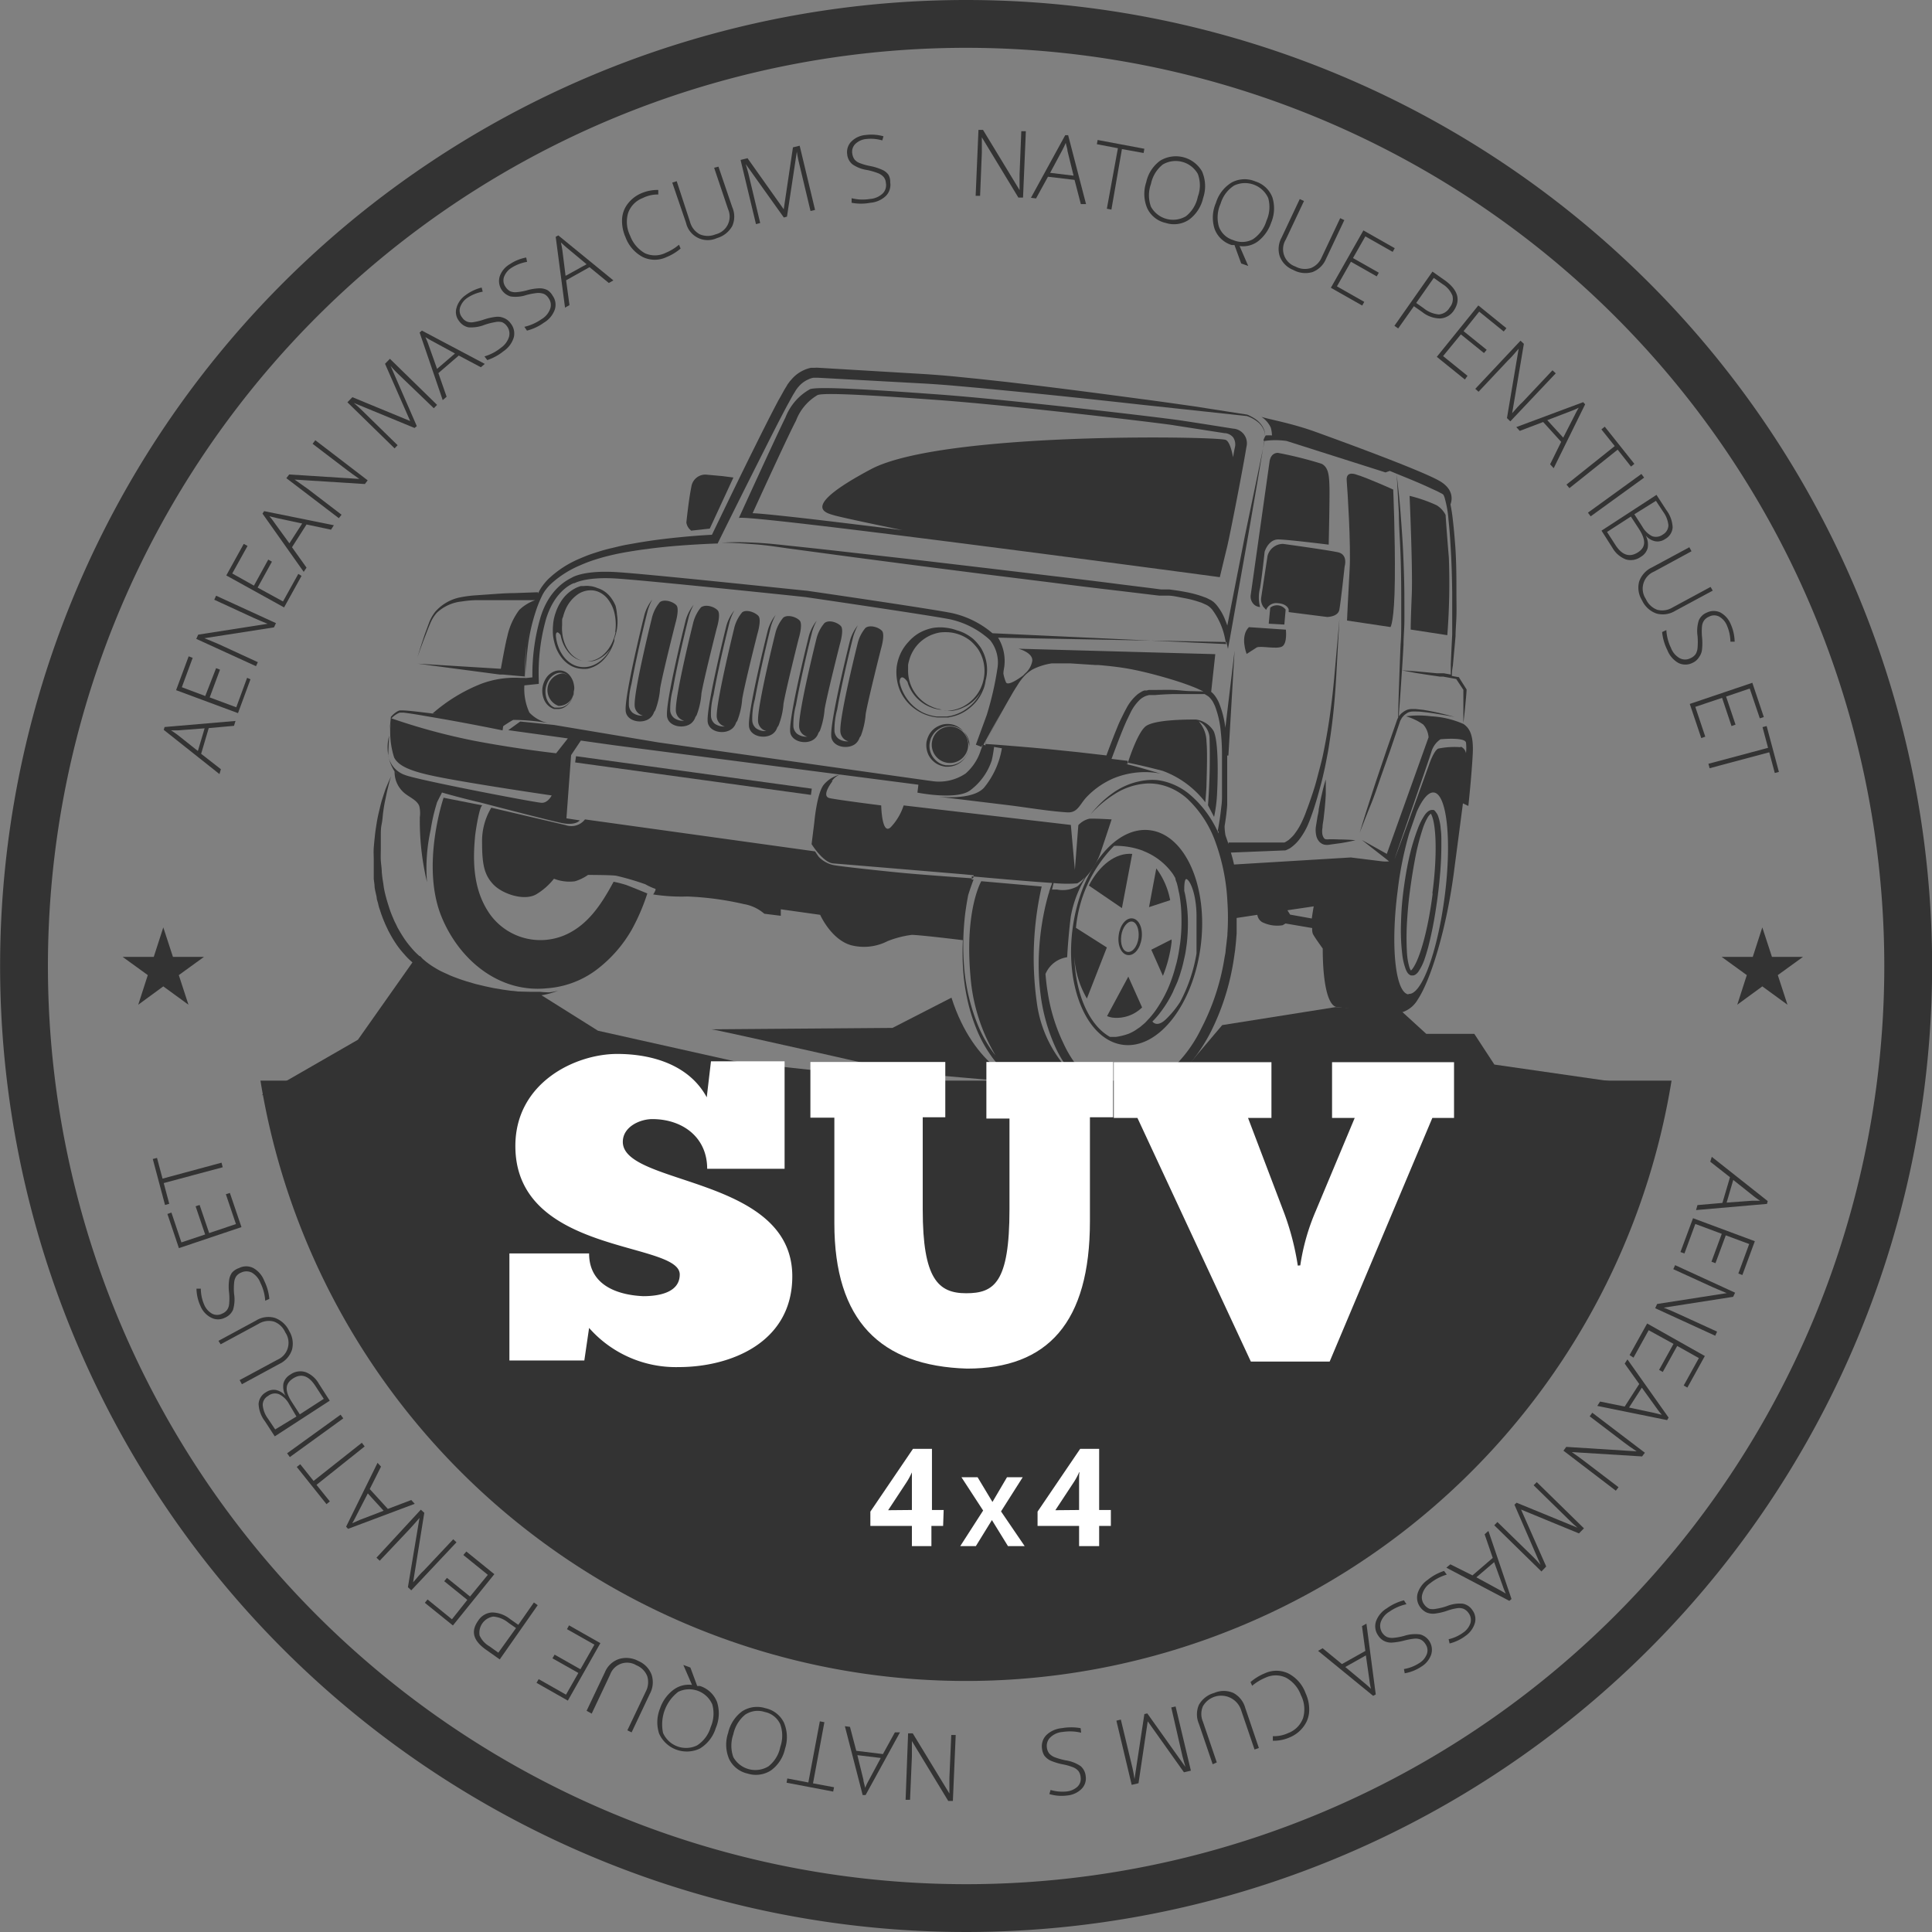
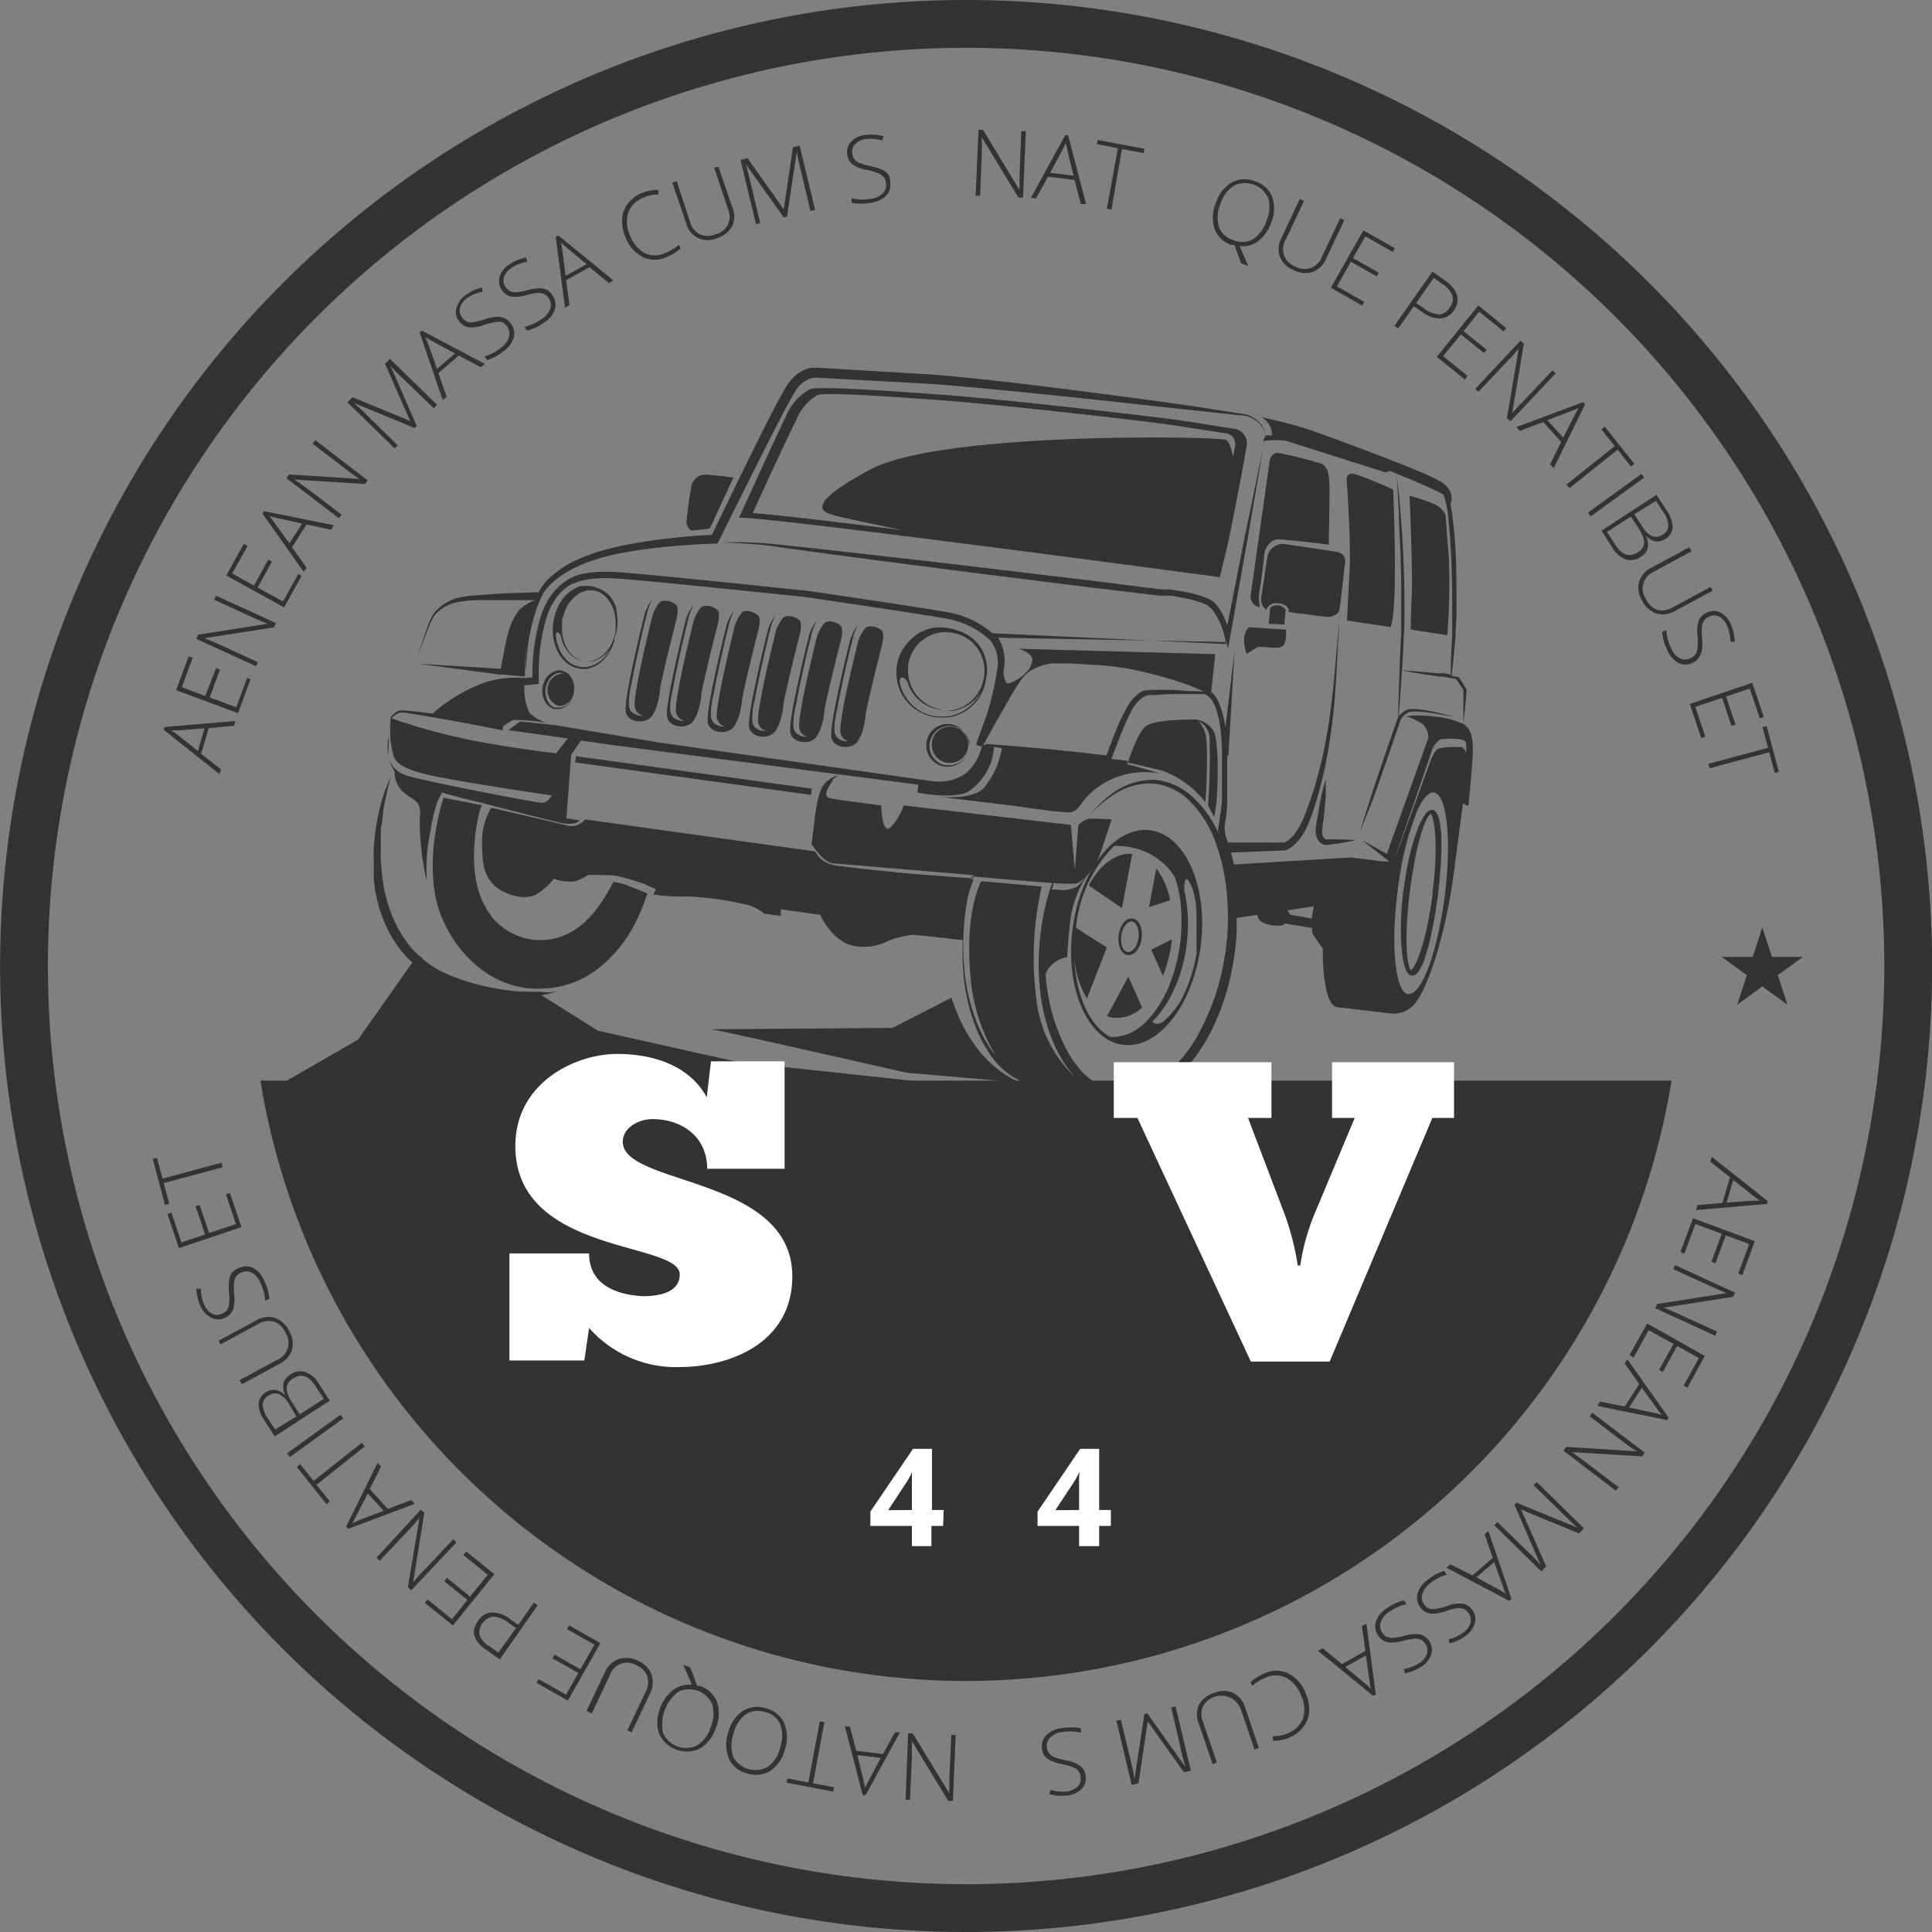
<svg xmlns="http://www.w3.org/2000/svg" id="Layer_2" data-name="Layer 2" viewBox="0 0 178.18 178.18">
  <rect x="0" y="0" width="178.18" height="178.18" fill="#808080" stroke="none" />
  <defs>
    <style>.cls-1{fill:#333;}.cls-2{fill:#fff;}</style>
  </defs>
  <title>2</title>
  <path class="cls-1" d="M125,236.53a89.09,89.09,0,1,0,89.09,89.09A89.09,89.09,0,0,0,125,236.53Zm0,173.77a84.68,84.68,0,1,1,84.68-84.68A84.68,84.68,0,0,1,125,410.3Z" transform="translate(-35.9 -236.53)" />
  <path class="cls-1" d="M59.92,336.19a65.92,65.92,0,0,0,130.14,0Z" transform="translate(-35.9 -236.53)" />
  <path class="cls-2" d="M122.88,377.26H121.8v1.86H120v-1.86h-3.83v-1.32l3.93-5.79h1.75v5.64h1.08ZM120,375.79v-1.52q0-.39,0-1.11c0-.48,0-.76,0-.84h0a6.79,6.79,0,0,1-.55,1l-1.64,2.49Z" transform="translate(-35.9 -236.53)" />
-   <path class="cls-2" d="M130.4,379.12h-1.54l-1.48-2.4-1.48,2.4h-1.44l2.11-3.28-2-3.07h1.49l1.37,2.28,1.34-2.28h1.45l-2,3.15Z" transform="translate(-35.9 -236.53)" />
  <path class="cls-2" d="M138.35,377.26h-1.08v1.86h-1.85v-1.86h-3.83v-1.32l3.93-5.79h1.75v5.64h1.08Zm-2.93-1.47v-1.52q0-.39,0-1.11c0-.48,0-.76.05-.84h-.05a6,6,0,0,1-.55,1l-1.64,2.49Z" transform="translate(-35.9 -236.53)" />
  <path class="cls-1" d="M194.75,347.47l.7-2.37-1.82-1.43.14-.45,5.16,4.08-.07.26-6.54.57.13-.46Zm1-2.12-.61,2.09,2.34-.17c.18,0,.43,0,.75,0a6.65,6.65,0,0,1-.62-.44Z" transform="translate(-35.9 -236.53)" />
  <path class="cls-1" d="M190.88,352l1.16-3.12,5.7,2.12-1.15,3.12-.37-.14,1-2.72-2.16-.8-.95,2.57-.37-.14.95-2.57-2.44-.91-1,2.72Z" transform="translate(-35.9 -236.53)" />
  <path class="cls-1" d="M188.55,357.18l.18-.39,6.42-1v0c-.6-.24-1-.43-1.34-.57l-3.59-1.64.17-.37,5.53,2.54-.18.38-6.4,1v0c.46.18.9.37,1.31.56l3.61,1.65-.17.38Z" transform="translate(-35.9 -236.53)" />
  <path class="cls-1" d="M186.19,361.5l1.62-2.91,5.32,3-1.61,2.91-.34-.19,1.4-2.53-2-1.12-1.33,2.4-.34-.19,1.33-2.4-2.29-1.26-1.4,2.53Z" transform="translate(-35.9 -236.53)" />
  <path class="cls-1" d="M185.74,366.25l1.34-2.08-1.34-1.88.25-.39,3.8,5.37-.14.23-6.44-1.31.26-.4Zm1.58-1.74-1.18,1.83,2.29.49.73.18a7.15,7.15,0,0,1-.47-.6Z" transform="translate(-35.9 -236.53)" />
  <path class="cls-1" d="M180.09,370.32l.26-.35,6.49.41,0,0c-.54-.36-.93-.64-1.19-.84l-3.14-2.39.24-.33,4.85,3.69-.26.34-6.48-.4v0c.41.28.8.56,1.15.83l3.16,2.41-.25.32Z" transform="translate(-35.9 -236.53)" />
  <path class="cls-1" d="M175.77,375.12l5.61,2.3,0,0q-.39-.33-.78-.72l-3.26-3.19.29-.29,4.35,4.26-.46.47-5.34-2.2v0L178.5,381l-.44.46-4.35-4.26.29-.3,3.3,3.22c.23.23.46.47.68.73l0,0-2.41-5.55Z" transform="translate(-35.9 -236.53)" />
  <path class="cls-1" d="M171.7,381.82l1.87-1.61-.75-2.18.35-.31L175.3,384l-.2.17-5.81-3.06.37-.31Zm2-1.22L172.06,382l2.06,1.12c.16.09.38.21.65.38a7.4,7.4,0,0,1-.28-.71Z" transform="translate(-35.9 -236.53)" />
  <path class="cls-1" d="M166.91,384.79a1.47,1.47,0,0,1-.27-1.3,2.34,2.34,0,0,1,.92-1.25,4.66,4.66,0,0,1,1.52-.83l.25.34a4.45,4.45,0,0,0-1.51.78,1.83,1.83,0,0,0-.74,1,1.07,1.07,0,0,0,.19,1,1.13,1.13,0,0,0,.46.37,1.37,1.37,0,0,0,.62,0,5.45,5.45,0,0,0,1-.25,3.16,3.16,0,0,1,1.45-.22,1.36,1.36,0,0,1,.88.58,1.38,1.38,0,0,1,.24,1.21,2.19,2.19,0,0,1-.85,1.17,4.05,4.05,0,0,1-1.48.71l-.09-.39a3.68,3.68,0,0,0,1.34-.61,1.72,1.72,0,0,0,.68-.9,1.07,1.07,0,0,0-.19-.92,1.15,1.15,0,0,0-.44-.37,1.17,1.17,0,0,0-.55-.07,4.93,4.93,0,0,0-1,.25,5.37,5.37,0,0,1-1.15.26,1.54,1.54,0,0,1-.73-.11A1.52,1.52,0,0,1,166.91,384.79Z" transform="translate(-35.9 -236.53)" />
  <path class="cls-1" d="M163,387.36a1.46,1.46,0,0,1-.19-1.32,2.33,2.33,0,0,1,1-1.19,4.71,4.71,0,0,1,1.57-.73l.23.36a4.28,4.28,0,0,0-1.56.68,1.84,1.84,0,0,0-.8.94,1.15,1.15,0,0,0,.56,1.4,1.3,1.3,0,0,0,.62.08,5.47,5.47,0,0,0,1-.19,3.29,3.29,0,0,1,1.46-.12,1.47,1.47,0,0,1,1,1.86,2.13,2.13,0,0,1-.91,1.11,4,4,0,0,1-1.53.61l-.07-.39a3.72,3.72,0,0,0,1.38-.53,1.67,1.67,0,0,0,.73-.85,1,1,0,0,0-.13-.93,1.13,1.13,0,0,0-.4-.39,1.18,1.18,0,0,0-.55-.11,6.17,6.17,0,0,0-1,.18,5.94,5.94,0,0,1-1.16.19,1.47,1.47,0,0,1-.72-.16A1.39,1.39,0,0,1,163,387.36Z" transform="translate(-35.9 -236.53)" />
  <path class="cls-1" d="M159.66,390l2.16-1.21-.31-2.29.41-.23.86,6.53-.24.13-5.08-4.15.42-.24Zm2.21-.8-1.9,1.07,1.8,1.5c.14.12.34.29.57.51a5.87,5.87,0,0,1-.14-.76Z" transform="translate(-35.9 -236.53)" />
  <path class="cls-1" d="M154.71,396.36a2.32,2.32,0,0,0,1.37-1.39,2.87,2.87,0,0,0-.2-2.1,3,3,0,0,0-1.37-1.61,2.21,2.21,0,0,0-1.91,0,4.72,4.72,0,0,0-1.22.74l-.15-.34a4.76,4.76,0,0,1,1.3-.8,2.56,2.56,0,0,1,2.18,0,3.31,3.31,0,0,1,1.6,1.83,3.57,3.57,0,0,1,.33,1.64,2.51,2.51,0,0,1-.5,1.41,3,3,0,0,1-1.25,1,3.62,3.62,0,0,1-1.6.33v-.42A3.08,3.08,0,0,0,154.71,396.36Z" transform="translate(-35.9 -236.53)" />
  <path class="cls-1" d="M147.74,399.24l-1.27-3.73a2.2,2.2,0,0,1,0-1.75,2.33,2.33,0,0,1,1.42-1.1,2.2,2.2,0,0,1,1.75,0,2.22,2.22,0,0,1,1.1,1.37l1.26,3.71-.4.14-1.27-3.73a1.94,1.94,0,0,0-3.49-.26,1.78,1.78,0,0,0,0,1.42l1.28,3.76Z" transform="translate(-35.9 -236.53)" />
  <path class="cls-1" d="M141.71,394.55l3.52,4.94h0c-.1-.33-.19-.67-.28-1L143.92,394l.4-.09,1.41,5.92-.64.15-3.34-4.7h0l-.85,5.71-.63.15-1.41-5.92.41-.1,1.08,4.49c.07.31.13.64.18,1h0l.91-6Z" transform="translate(-35.9 -236.53)" />
  <path class="cls-1" d="M132,397.8a1.47,1.47,0,0,1,.41-1.26,2.37,2.37,0,0,1,1.42-.63,5,5,0,0,1,1.73,0l.05.42a4.4,4.4,0,0,0-1.7-.07,1.82,1.82,0,0,0-1.13.49,1.07,1.07,0,0,0-.33.94,1.1,1.1,0,0,0,.21.55,1.37,1.37,0,0,0,.53.36,6.55,6.55,0,0,0,1,.28,3.35,3.35,0,0,1,1.37.53,1.4,1.4,0,0,1,.47.94,1.36,1.36,0,0,1-.39,1.17,2.14,2.14,0,0,1-1.32.6,3.92,3.92,0,0,1-1.64-.13l.11-.38a3.86,3.86,0,0,0,1.48.14,1.75,1.75,0,0,0,1-.44,1,1,0,0,0,.29-.89,1.11,1.11,0,0,0-.19-.54,1.27,1.27,0,0,0-.45-.34,5.1,5.1,0,0,0-1-.29,5.88,5.88,0,0,1-1.12-.34,1.62,1.62,0,0,1-.58-.46A1.53,1.53,0,0,1,132,397.8Z" transform="translate(-35.9 -236.53)" />
  <path class="cls-1" d="M119.65,396.39l.43,0,3.38,5.55h0c0-.64,0-1.13,0-1.46l.17-3.94.41,0-.26,6.08-.43,0L120,397.1h0c0,.5,0,1,0,1.42l-.17,4-.41,0Z" transform="translate(-35.9 -236.53)" />
  <path class="cls-1" d="M114.87,398l2.46.3,1.1-2,.47,0-3.17,5.78-.27,0-1.64-6.35.47.06Zm2.26.66-2.16-.26.56,2.27c0,.18.1.43.16.75a5.58,5.58,0,0,1,.33-.69Z" transform="translate(-35.9 -236.53)" />
  <path class="cls-1" d="M111.51,395.28l.42.08L110.88,401l1.94.36-.08.4-4.3-.82.07-.39,1.94.37Z" transform="translate(-35.9 -236.53)" />
  <path class="cls-1" d="M103.05,396.36a3.4,3.4,0,0,1,1.29-2,2.53,2.53,0,0,1,2.15-.29,2.48,2.48,0,0,1,1.71,1.33,3.43,3.43,0,0,1,.1,2.41,3.35,3.35,0,0,1-1.3,2,2.56,2.56,0,0,1-2.15.29,2.49,2.49,0,0,1-1.7-1.33A3.35,3.35,0,0,1,103.05,396.36Zm4.81,1.29a3.16,3.16,0,0,0,0-2.1,2,2,0,0,0-1.43-1.13,2.07,2.07,0,0,0-1.81.25,3.19,3.19,0,0,0-1.09,1.81,3.16,3.16,0,0,0,0,2.1,2.33,2.33,0,0,0,3.23.86A3,3,0,0,0,107.86,397.65Z" transform="translate(-35.9 -236.53)" />
  <path class="cls-1" d="M96.77,394.1A3.61,3.61,0,0,1,98,392.38a2.37,2.37,0,0,1,1.72-.46l-.8-1.84.65.24.63,1.7.13,0,.12,0a2.51,2.51,0,0,1,1.58,1.48,3.44,3.44,0,0,1-.12,2.41,3.35,3.35,0,0,1-1.48,1.89,2.8,2.8,0,0,1-3.74-1.38A3.36,3.36,0,0,1,96.77,394.1Zm4.67,1.72a3.13,3.13,0,0,0,.15-2.1,2.32,2.32,0,0,0-3.14-1.16,3.79,3.79,0,0,0-1.4,3.79,2.32,2.32,0,0,0,3.14,1.15A3,3,0,0,0,101.44,395.82Z" transform="translate(-35.9 -236.53)" />
  <path class="cls-1" d="M90,394.31l1.69-3.56A2.13,2.13,0,0,1,93,389.53a2.33,2.33,0,0,1,1.78.19A2.21,2.21,0,0,1,96,391a2.24,2.24,0,0,1-.17,1.75l-1.68,3.55-.39-.19,1.69-3.56a1.86,1.86,0,0,0,.14-1.44,1.81,1.81,0,0,0-1-1,1.66,1.66,0,0,0-2.42.86l-1.7,3.6Z" transform="translate(-35.9 -236.53)" />
  <path class="cls-1" d="M88.38,386.43l2.89,1.64-3,5.3-2.89-1.64.2-.34,2.52,1.43,1.14-2-2.39-1.35.2-.34,2.38,1.35,1.29-2.27-2.53-1.43Z" transform="translate(-35.9 -236.53)" />
  <path class="cls-1" d="M80,386a1.63,1.63,0,0,1,1.27-.76,2.71,2.71,0,0,1,1.66.6l.77.54,1.44-2.06.35.25-3.5,5-1.22-.86C79.54,387.85,79.29,387,80,386Zm3.49.68-.69-.48a2.49,2.49,0,0,0-1.41-.58,1.51,1.51,0,0,0-1.26,1.74,2.14,2.14,0,0,0,.91,1l.82.59Z" transform="translate(-35.9 -236.53)" />
  <path class="cls-1" d="M78.91,379.62l2.58,2.09-3.82,4.73-2.59-2.09.25-.31,2.25,1.83L79,384.08l-2.13-1.72.25-.31,2.13,1.72,1.64-2-2.26-1.83Z" transform="translate(-35.9 -236.53)" />
  <path class="cls-1" d="M74.71,375.76l.32.29L74,382.46l0,0c.41-.49.73-.86,1-1.1l2.7-2.87.3.28-4.17,4.43-.31-.29,1.07-6.39,0,0c-.32.38-.64.73-.94,1.06l-2.73,2.89-.3-.28Z" transform="translate(-35.9 -236.53)" />
  <path class="cls-1" d="M70,373.86l1.67,1.83,2.16-.82.32.35L68,377.53l-.18-.2,2.9-5.89.32.35Zm1.28,2-1.46-1.6-1.07,2.08c-.08.17-.2.39-.36.67l.7-.31Z" transform="translate(-35.9 -236.53)" />
  <path class="cls-1" d="M69.27,369.59l.26.34-4.44,3.54L66.32,375l-.31.25-2.74-3.43.32-.25,1.23,1.54Z" transform="translate(-35.9 -236.53)" />
  <path class="cls-1" d="M67.56,367.34l-4.93,3.57-.25-.35L67.31,367Z" transform="translate(-35.9 -236.53)" />
  <path class="cls-1" d="M61.24,369l-.91-1.4a2.78,2.78,0,0,1-.58-1.6,1.33,1.33,0,0,1,.68-1.07,1.27,1.27,0,0,1,.91-.21,1.62,1.62,0,0,1,.9.55l0,0a1.81,1.81,0,0,1-.2-1.15,1.32,1.32,0,0,1,.64-.82,1.58,1.58,0,0,1,1.39-.23,2.39,2.39,0,0,1,1.24,1.08l1,1.56Zm2-1.83L62.55,366a2.11,2.11,0,0,0-.92-.89,1,1,0,0,0-1,.16.94.94,0,0,0-.5.84,2.47,2.47,0,0,0,.48,1.25l.67,1Zm.31-.2,2.21-1.43-.78-1.2c-.62-.95-1.31-1.17-2.07-.67s-.73,1.18-.09,2.17Z" transform="translate(-35.9 -236.53)" />
  <path class="cls-1" d="M56.05,360.19l3.46-1.87a2.15,2.15,0,0,1,1.73-.25,2.34,2.34,0,0,1,1.33,1.21,2.24,2.24,0,0,1,.26,1.73,2.21,2.21,0,0,1-1.17,1.31l-3.45,1.87-.21-.38,3.47-1.87a1.7,1.7,0,0,0,.74-2.53,1.83,1.83,0,0,0-1.06-1,1.8,1.8,0,0,0-1.4.21l-3.5,1.89Z" transform="translate(-35.9 -236.53)" />
  <path class="cls-1" d="M57.94,353.48a1.45,1.45,0,0,1,1.33,0,2.29,2.29,0,0,1,1,1.17,4.7,4.7,0,0,1,.47,1.67l-.38.17a4.29,4.29,0,0,0-.44-1.64,1.87,1.87,0,0,0-.79-.95,1.12,1.12,0,0,0-1,0,1,1,0,0,0-.46.36,1.33,1.33,0,0,0-.18.61,5.35,5.35,0,0,0,0,1,3.29,3.29,0,0,1-.1,1.46,1.4,1.4,0,0,1-.76.73,1.36,1.36,0,0,1-1.24,0,2.08,2.08,0,0,1-1-1.08,4,4,0,0,1-.37-1.6h.4a3.82,3.82,0,0,0,.3,1.45,1.73,1.73,0,0,0,.73.85,1,1,0,0,0,.94,0,1.07,1.07,0,0,0,.45-.34,1.11,1.11,0,0,0,.19-.52,5.27,5.27,0,0,0,0-1.05,4.49,4.49,0,0,1,0-1.17,1.53,1.53,0,0,1,.26-.69A1.46,1.46,0,0,1,57.94,353.48Z" transform="translate(-35.9 -236.53)" />
  <path class="cls-1" d="M57.1,346.55l1.07,3.15-5.77,1.94-1.06-3.15.37-.13.92,2.75,2.19-.73-.88-2.6.37-.12.88,2.59,2.47-.83-.93-2.75Z" transform="translate(-35.9 -236.53)" />
  <path class="cls-1" d="M56.33,343.76l.11.42L51,345.64l.51,1.91-.39.11-1.13-4.24.39-.1.51,1.91Z" transform="translate(-35.9 -236.53)" />
-   <path class="cls-1" d="M55.15,303.68l-.7,2.37,1.82,1.42-.13.45L51,303.84l.08-.26,6.54-.56-.14.45Zm-1,2.11.62-2.09-2.34.18a7.56,7.56,0,0,1-.76,0c.23.15.44.3.63.44Z" transform="translate(-35.9 -236.53)" />
+   <path class="cls-1" d="M55.15,303.68l-.7,2.37,1.82,1.42-.13.45L51,303.84l.08-.26,6.54-.56-.14.45Zm-1,2.11.62-2.09-2.34.18a7.56,7.56,0,0,1-.76,0c.23.15.44.3.63.44" transform="translate(-35.9 -236.53)" />
  <path class="cls-1" d="M59,299.18l-1.15,3.12-5.71-2.12,1.16-3.12.37.14-1,2.71,2.16.81,1-2.57.36.14-.95,2.56,2.45.91,1-2.72Z" transform="translate(-35.9 -236.53)" />
  <path class="cls-1" d="M61.35,294l-.18.39-6.42,1v0c.6.23,1,.42,1.35.56l3.58,1.65-.17.37L54,295.45l.18-.39,6.4-1,0,0c-.47-.19-.91-.37-1.32-.56l-3.6-1.66.17-.37Z" transform="translate(-35.9 -236.53)" />
  <path class="cls-1" d="M63.71,289.64l-1.61,2.91-5.33-2.95,1.61-2.91.35.19-1.41,2.54,2,1.12,1.32-2.4.34.19-1.32,2.39L62,292l1.41-2.54Z" transform="translate(-35.9 -236.53)" />
  <path class="cls-1" d="M64.17,284.9,62.83,287l1.34,1.88-.26.39-3.8-5.37.15-.23,6.43,1.3-.26.41Zm-1.58,1.74,1.18-1.83-2.29-.49-.74-.18a4.92,4.92,0,0,1,.47.6Z" transform="translate(-35.9 -236.53)" />
  <path class="cls-1" d="M69.81,280.83l-.26.34-6.48-.41,0,0,1.19.84,3.14,2.4-.25.32-4.84-3.69.26-.34,6.47.41v0c-.41-.28-.79-.56-1.15-.83l-3.16-2.41.25-.33Z" transform="translate(-35.9 -236.53)" />
  <path class="cls-1" d="M74.13,276l-5.6-2.31,0,0c.26.22.52.46.78.71l3.26,3.19-.28.29-4.35-4.25.46-.47,5.33,2.2,0,0-2.32-5.28.45-.46,4.35,4.25-.3.31L72.6,271a9.6,9.6,0,0,1-.68-.73l0,0,2.42,5.56Z" transform="translate(-35.9 -236.53)" />
  <path class="cls-1" d="M78.21,269.32l-1.88,1.62.76,2.18-.36.31L74.6,267.2l.21-.18,5.8,3.07-.36.31Zm-2,1.23,1.65-1.42L75.79,268c-.16-.08-.38-.21-.66-.38a6.28,6.28,0,0,1,.29.71Z" transform="translate(-35.9 -236.53)" />
  <path class="cls-1" d="M83,266.36a1.47,1.47,0,0,1,.28,1.3,2.35,2.35,0,0,1-.93,1.25,4.83,4.83,0,0,1-1.51.83l-.26-.34a4.41,4.41,0,0,0,1.51-.79,1.93,1.93,0,0,0,.75-1,1.13,1.13,0,0,0-.19-1,1.05,1.05,0,0,0-.46-.37,1.39,1.39,0,0,0-.63,0,5.83,5.83,0,0,0-1,.26,3.4,3.4,0,0,1-1.44.22,1.39,1.39,0,0,1-.88-.58,1.33,1.33,0,0,1-.24-1.21,2.11,2.11,0,0,1,.84-1.18,4.11,4.11,0,0,1,1.48-.7l.1.38A3.82,3.82,0,0,0,79,264a1.72,1.72,0,0,0-.67.89,1,1,0,0,0,.19.92,1,1,0,0,0,.43.37,1.07,1.07,0,0,0,.55.07,5.72,5.72,0,0,0,1-.24,5.44,5.44,0,0,1,1.14-.26,1.41,1.41,0,0,1,.73.11A1.36,1.36,0,0,1,83,266.36Z" transform="translate(-35.9 -236.53)" />
  <path class="cls-1" d="M86.86,263.79a1.44,1.44,0,0,1,.2,1.31,2.31,2.31,0,0,1-1,1.19,4.57,4.57,0,0,1-1.56.73l-.24-.35a4.42,4.42,0,0,0,1.56-.69,1.84,1.84,0,0,0,.81-.94,1.06,1.06,0,0,0-.13-1,1,1,0,0,0-.43-.4,1.5,1.5,0,0,0-.63-.09,6.63,6.63,0,0,0-1,.19,3.14,3.14,0,0,1-1.45.13,1.48,1.48,0,0,1-1-1.86,2.08,2.08,0,0,1,.92-1.11,4,4,0,0,1,1.52-.62l.08.4a3.83,3.83,0,0,0-1.39.52,1.71,1.71,0,0,0-.73.85,1,1,0,0,0,.13.93,1.19,1.19,0,0,0,.41.4,1.15,1.15,0,0,0,.55.1,5.18,5.18,0,0,0,1-.17,4.66,4.66,0,0,1,1.15-.19,1.61,1.61,0,0,1,.73.15A1.4,1.4,0,0,1,86.86,263.79Z" transform="translate(-35.9 -236.53)" />
  <path class="cls-1" d="M90.27,261.17l-2.16,1.21.31,2.29-.41.23-.86-6.53.24-.13,5.08,4.15-.42.24Zm-2.21.8L90,260.9l-1.8-1.5q-.22-.18-.57-.51c.06.27.11.52.14.76Z" transform="translate(-35.9 -236.53)" />
  <path class="cls-1" d="M95.19,254.79a2.29,2.29,0,0,0-1.36,1.38,2.89,2.89,0,0,0,.19,2.11,3.06,3.06,0,0,0,1.37,1.61,2.24,2.24,0,0,0,1.92-.05,4.66,4.66,0,0,0,1.21-.74l.15.35a4.6,4.6,0,0,1-1.3.79,2.53,2.53,0,0,1-2.18,0,3.38,3.38,0,0,1-1.6-1.83,3.66,3.66,0,0,1-.32-1.64,2.5,2.5,0,0,1,.49-1.4,3.08,3.08,0,0,1,1.25-1,3.75,3.75,0,0,1,1.6-.32v.42A3,3,0,0,0,95.19,254.79Z" transform="translate(-35.9 -236.53)" />
  <path class="cls-1" d="M102.16,251.9l1.27,3.73a2.15,2.15,0,0,1,0,1.75,2.35,2.35,0,0,1-1.41,1.11,2.05,2.05,0,0,1-2.85-1.41l-1.27-3.71.41-.13L99.54,257a1.84,1.84,0,0,0,.9,1.14,1.88,1.88,0,0,0,1.46,0,1.68,1.68,0,0,0,1.15-2.31L101.76,252Z" transform="translate(-35.9 -236.53)" />
  <path class="cls-1" d="M108.19,256.59l-3.52-4.93h0c.1.33.2.67.28,1l1.06,4.44-.39.1-1.42-5.92.64-.16,3.34,4.71h0l.85-5.71.62-.15,1.42,5.92-.42.1-1.07-4.48a9.65,9.65,0,0,1-.19-1h0l-.91,6Z" transform="translate(-35.9 -236.53)" />
  <path class="cls-1" d="M118,253.34a1.46,1.46,0,0,1-.41,1.27,2.34,2.34,0,0,1-1.42.62,4.55,4.55,0,0,1-1.73,0l0-.42a4.23,4.23,0,0,0,1.7.07,1.9,1.9,0,0,0,1.14-.48,1.08,1.08,0,0,0,.32-1,.94.94,0,0,0-.21-.55,1.32,1.32,0,0,0-.52-.35,6.23,6.23,0,0,0-1-.29,3.16,3.16,0,0,1-1.36-.53,1.37,1.37,0,0,1-.48-.94,1.38,1.38,0,0,1,.4-1.17,2.08,2.08,0,0,1,1.31-.59,4.08,4.08,0,0,1,1.64.12l-.11.38a3.79,3.79,0,0,0-1.47-.13,1.66,1.66,0,0,0-1,.44,1,1,0,0,0-.3.89,1.22,1.22,0,0,0,.19.53,1.07,1.07,0,0,0,.45.34,5.33,5.33,0,0,0,1,.29,5,5,0,0,1,1.12.35,1.37,1.37,0,0,1,.58.46A1.29,1.29,0,0,1,118,253.34Z" transform="translate(-35.9 -236.53)" />
  <path class="cls-1" d="M130.25,254.75h-.43l-3.37-5.56h0c0,.65,0,1.13,0,1.46l-.16,3.94h-.41l.26-6.08h.42l3.37,5.55h0c0-.5,0-1,0-1.43l.16-4,.42,0Z" transform="translate(-35.9 -236.53)" />
  <path class="cls-1" d="M135,253.12l-2.45-.29-1.1,2-.47-.06,3.16-5.77.27,0,1.65,6.35-.48,0Zm-2.25-.65,2.16.26-.56-2.28c0-.18-.1-.43-.16-.74q-.16.38-.33.69Z" transform="translate(-35.9 -236.53)" />
  <path class="cls-1" d="M138.4,255.86l-.42-.08L139,250.2l-1.94-.37.07-.39,4.31.81-.07.39-2-.36Z" transform="translate(-35.9 -236.53)" />
-   <path class="cls-1" d="M146.86,254.79a3.42,3.42,0,0,1-1.3,2,2.49,2.49,0,0,1-2.15.3,2.46,2.46,0,0,1-1.7-1.34,3.38,3.38,0,0,1-.1-2.41,3.32,3.32,0,0,1,1.3-2,2.79,2.79,0,0,1,3.85,1A3.4,3.4,0,0,1,146.86,254.79Zm-4.81-1.3a3.07,3.07,0,0,0,0,2.11,2.33,2.33,0,0,0,3.23.87,3.07,3.07,0,0,0,1.09-1.8,3,3,0,0,0,0-2.1,2.35,2.35,0,0,0-3.23-.87A3.06,3.06,0,0,0,142.05,253.49Z" transform="translate(-35.9 -236.53)" />
  <path class="cls-1" d="M153.14,257.05a3.67,3.67,0,0,1-1.2,1.72,2.29,2.29,0,0,1-1.72.45l.8,1.84-.65-.23-.62-1.7-.13,0-.12,0a2.44,2.44,0,0,1-1.58-1.48,3.39,3.39,0,0,1,.12-2.41,3.33,3.33,0,0,1,1.47-1.89,2.53,2.53,0,0,1,2.16-.09,2.46,2.46,0,0,1,1.58,1.48A3.41,3.41,0,0,1,153.14,257.05Zm-4.67-1.73a3.08,3.08,0,0,0-.16,2.1,2,2,0,0,0,1.32,1.25,2.08,2.08,0,0,0,1.83-.08,3.15,3.15,0,0,0,1.24-1.7,3.08,3.08,0,0,0,.16-2.1,2.35,2.35,0,0,0-3.14-1.15A3,3,0,0,0,148.47,255.32Z" transform="translate(-35.9 -236.53)" />
  <path class="cls-1" d="M159.88,256.83l-1.68,3.56a2.21,2.21,0,0,1-1.25,1.23,2.32,2.32,0,0,1-1.79-.2,2.17,2.17,0,0,1-1.23-1.24,2.2,2.2,0,0,1,.17-1.75l1.67-3.54.39.18-1.68,3.56a1.69,1.69,0,0,0,.89,2.48,1.83,1.83,0,0,0,1.43.14,1.81,1.81,0,0,0,1-1l1.7-3.6Z" transform="translate(-35.9 -236.53)" />
  <path class="cls-1" d="M161.53,264.71l-2.89-1.64,3-5.29,2.89,1.64-.19.34-2.52-1.43-1.14,2,2.38,1.35-.19.34-2.38-1.35-1.29,2.27,2.52,1.43Z" transform="translate(-35.9 -236.53)" />
  <path class="cls-1" d="M170,265.14a1.62,1.62,0,0,1-1.27.76,2.68,2.68,0,0,1-1.66-.59l-.77-.54-1.45,2.05-.35-.24,3.51-5,1.22.86C170.36,263.29,170.62,264.19,170,265.14Zm-3.49-.67.68.48a2.59,2.59,0,0,0,1.41.58,1.27,1.27,0,0,0,1-.64,1.23,1.23,0,0,0,.25-1.1,2.23,2.23,0,0,0-.9-1.05l-.82-.58Z" transform="translate(-35.9 -236.53)" />
  <path class="cls-1" d="M171,271.53l-2.59-2.09,3.83-4.74,2.59,2.1-.25.3-2.26-1.83-1.44,1.8,2.13,1.72-.25.3-2.13-1.72-1.64,2,2.25,1.82Z" transform="translate(-35.9 -236.53)" />
  <path class="cls-1" d="M175.19,275.39l-.31-.3,1.08-6.4,0,0c-.42.5-.74.86-1,1.1l-2.7,2.87-.3-.27,4.17-4.44.31.29-1.08,6.4,0,0c.33-.38.64-.74,1-1.07l2.72-2.89.3.28Z" transform="translate(-35.9 -236.53)" />
  <path class="cls-1" d="M179.88,277.28l-1.66-1.83-2.16.82-.32-.35,6.17-2.3.18.2-2.9,5.89-.33-.36Zm-1.28-2,1.47,1.61,1.07-2.09c.08-.17.2-.39.36-.67a5.91,5.91,0,0,1-.71.31Z" transform="translate(-35.9 -236.53)" />
  <path class="cls-1" d="M180.64,281.55l-.27-.33,4.45-3.55-1.23-1.54.31-.25,2.73,3.43-.31.25L185.09,278Z" transform="translate(-35.9 -236.53)" />
  <path class="cls-1" d="M182.35,283.81l4.93-3.57.25.34-4.93,3.57Z" transform="translate(-35.9 -236.53)" />
  <path class="cls-1" d="M188.67,282.17l.91,1.4a2.85,2.85,0,0,1,.58,1.6,1.32,1.32,0,0,1-.69,1.07,1.22,1.22,0,0,1-.91.21,1.55,1.55,0,0,1-.89-.54h0a1.8,1.8,0,0,1,.19,1.15,1.33,1.33,0,0,1-.63.82,1.58,1.58,0,0,1-1.39.24,2.45,2.45,0,0,1-1.24-1.08l-1-1.57Zm-2.36,2-2.2,1.42.78,1.21c.61.94,1.3,1.16,2.07.67s.73-1.18.08-2.18Zm.32-.21.73,1.13a2.16,2.16,0,0,0,.91.89,1.06,1.06,0,0,0,1-.16,1,1,0,0,0,.5-.85,2.53,2.53,0,0,0-.49-1.25l-.66-1Z" transform="translate(-35.9 -236.53)" />
  <path class="cls-1" d="M193.86,291l-3.47,1.87a2.18,2.18,0,0,1-1.73.24,2.3,2.3,0,0,1-1.32-1.21,2.21,2.21,0,0,1-.27-1.73,2.26,2.26,0,0,1,1.18-1.31L191.7,287l.2.37-3.46,1.88a1.7,1.7,0,0,0-.75,2.52,1.85,1.85,0,0,0,1.06,1,1.82,1.82,0,0,0,1.41-.22l3.5-1.89Z" transform="translate(-35.9 -236.53)" />
  <path class="cls-1" d="M192,297.66a1.45,1.45,0,0,1-1.33,0,2.35,2.35,0,0,1-1-1.18,4.71,4.71,0,0,1-.48-1.66l.39-.18a4.3,4.3,0,0,0,.43,1.65,1.81,1.81,0,0,0,.8.94,1.07,1.07,0,0,0,1,0,1.13,1.13,0,0,0,.47-.37,1.37,1.37,0,0,0,.18-.6,6.65,6.65,0,0,0,0-1.05,3.27,3.27,0,0,1,.11-1.46,1.36,1.36,0,0,1,.76-.73,1.42,1.42,0,0,1,1.24,0,2.17,2.17,0,0,1,.95,1.08,4.18,4.18,0,0,1,.36,1.61h-.39a3.91,3.91,0,0,0-.31-1.46,1.67,1.67,0,0,0-.72-.85,1,1,0,0,0-.94,0,1.11,1.11,0,0,0-.45.34,1.15,1.15,0,0,0-.2.53,5.37,5.37,0,0,0,0,1,5.61,5.61,0,0,1,0,1.17,1.43,1.43,0,0,1-.27.69A1.34,1.34,0,0,1,192,297.66Z" transform="translate(-35.9 -236.53)" />
  <path class="cls-1" d="M192.8,304.6l-1.06-3.15,5.77-1.95,1.06,3.16-.37.12-.93-2.75-2.18.74.87,2.59-.37.13-.87-2.6-2.47.83.92,2.75Z" transform="translate(-35.9 -236.53)" />
  <path class="cls-1" d="M193.57,307.38l-.11-.41,5.5-1.47-.51-1.91.38-.1,1.13,4.23-.38.1-.51-1.91Z" transform="translate(-35.9 -236.53)" />
-   <polygon class="cls-1" points="15.06 85.53 15.95 88.25 18.81 88.25 16.49 89.93 17.38 92.66 15.06 90.97 12.75 92.66 13.63 89.93 11.31 88.25 14.18 88.25 15.06 85.53" />
  <polygon class="cls-1" points="162.53 85.53 163.42 88.25 166.28 88.25 163.96 89.93 164.85 92.66 162.53 90.97 160.22 92.66 161.1 89.93 158.78 88.25 161.65 88.25 162.53 85.53" />
  <path class="cls-1" d="M151.08,294.37c-.85.84-.21,2.47-.21,2.47l.92-.59c.33-.2,1.87.19,2.36-.1s.34-1.55.34-1.55Z" transform="translate(-35.9 -236.53)" />
  <path class="cls-1" d="M154.47,292.75a1,1,0,0,0-1.42-.18l-.14,1.48,1.44.08Z" transform="translate(-35.9 -236.53)" />
  <path class="cls-1" d="M159.32,287.47c-.92-.21-5.09-.78-5.09-.78a1.48,1.48,0,0,0-1.43,1.11l-.59,3.87a1.2,1.2,0,0,0,.2.82l.26.29a1,1,0,0,1,1.08-.62c.89.06,1,.58,1,.58l0,.24,3.54.45s1,0,1.13-.66.49-4,.49-4S160.24,287.69,159.32,287.47Z" transform="translate(-35.9 -236.53)" />
  <path class="cls-1" d="M152.11,292.51a3.44,3.44,0,0,1,0-1.75c.2-1.22.42-3.34.42-3.34s.34-1.16,1.29-1.14,4.62.48,4.62.48.1-4.32.07-5.32-.07-1.81-.73-2.14a35.68,35.68,0,0,0-4-1s-.68-.09-.8.84l-1.73,12.25a1,1,0,0,0,.16.72A.86.86,0,0,0,152.11,292.51Z" transform="translate(-35.9 -236.53)" />
  <path class="cls-1" d="M164.14,294.36s.36-.45.4-4.39-.15-8.29-.15-8.29-2.46-1.11-3.37-1.37c0,0-1-.43-.92.53s.4,6,.27,8.21-.24,4.71-.24,4.71Z" transform="translate(-35.9 -236.53)" />
  <path class="cls-1" d="M166,294.59l3.38.52a62.66,62.66,0,0,0,.14-7.16c-.2-2.37-.3-3.93-.3-3.93a2.21,2.21,0,0,0-.84-.9,13.62,13.62,0,0,0-2.48-.86s.3,6.77.2,9.15S166,294.59,166,294.59Z" transform="translate(-35.9 -236.53)" />
  <path class="cls-1" d="M168.13,311.23l-.08,0h-.14a.69.69,0,0,0-.37.19,1.5,1.5,0,0,0-.24.27,6,6,0,0,0-.64,1.26,19.67,19.67,0,0,0-.82,2.76c-.22,1-.37,1.94-.5,2.92s-.21,2-.23,3a18.27,18.27,0,0,0,.11,2.88,5.79,5.79,0,0,0,.31,1.37,1.66,1.66,0,0,0,.16.33.67.67,0,0,0,.33.28h.22a.44.44,0,0,0,.2-.08,1,1,0,0,0,.26-.25,4.86,4.86,0,0,0,.57-1.14c.13-.38.24-.75.34-1.11a34.43,34.43,0,0,0,.71-3.51c.13-.84.19-1.32.19-1.34h0s.07-.5.15-1.35a32.39,32.39,0,0,0,.17-3.57c0-.37,0-.76-.06-1.16a4.37,4.37,0,0,0-.26-1.24,1.13,1.13,0,0,0-.19-.31A.59.59,0,0,0,168.13,311.23Zm.38,7.76a1.49,1.49,0,0,0,0-.21C168.52,318.91,168.51,319,168.51,319Zm0,0s0,.08,0,.21Zm-.48-.07c-.44,3.52-1.28,6.41-2,7.12A.35.35,0,0,1,166,326a1.11,1.11,0,0,1-.12-.27,6,6,0,0,1-.22-1.3,24.19,24.19,0,0,1,0-2.82c.06-1,.14-1.93.27-2.9s.28-1.94.46-2.89a21,21,0,0,1,.68-2.73,5.73,5.73,0,0,1,.52-1.21,1.4,1.4,0,0,1,.27-.31C168.37,312.42,168.47,315.42,168,318.94Z" transform="translate(-35.9 -236.53)" />
  <path class="cls-1" d="M158.85,313.93h-.37a.86.86,0,0,1-.29,0c-.16,0-.25-.18-.32-.39a1.76,1.76,0,0,1,0-.69c0-.28.07-.55.1-.82s.06-.54.09-.8c.05-.52.09-1,.11-1.42,0-.83,0-1.39,0-1.39s-.18.54-.36,1.35c-.1.4-.19.88-.29,1.39,0,.26-.09.52-.13.79s-.09.54-.13.81a2.29,2.29,0,0,0,.06.94,1.18,1.18,0,0,0,.26.46.9.9,0,0,0,.47.27,1.2,1.2,0,0,0,.46,0l.36-.05.67-.09c.82-.13,1.36-.27,1.36-.27s-.55-.06-1.39-.07Z" transform="translate(-35.9 -236.53)" />
  <path class="cls-1" d="M167.18,302l-.72-.08h-.37a1.44,1.44,0,0,0-.38.06,1.64,1.64,0,0,0-.35.18,1.81,1.81,0,0,0-.3.25l-.14.18,0-.32c.05-.63.12-1.53.19-2.6s.16-2.33.23-3.68c0-.67.07-1.37.08-2.08s0-1.42,0-2.14c0-1.44-.05-2.88-.11-4.23s-.16-2.6-.24-3.67-.18-2-.25-2.6l-.11-1s.09,1.44.2,3.59c0,1.07.1,2.33.15,3.67s.07,2.78.07,4.22c0,.72,0,1.43,0,2.14s0,1.4-.06,2.07c-.06,1.35-.1,2.6-.14,3.68s-.06,2-.08,2.6c0,.15,0,.28,0,.39l0,.07a1.94,1.94,0,0,0-.15.36h0l-.89,2.55-.87,2.57c-.29.85-.56,1.71-.84,2.57s-.54,1.72-.8,2.58c.33-.84.65-1.68,1-2.53s.63-1.69.92-2.54l.9-2.55.87-2.56h0a.93.93,0,0,1,.13-.29,1,1,0,0,1,.19-.27,1.07,1.07,0,0,1,.25-.22,1.12,1.12,0,0,1,.28-.16,1.28,1.28,0,0,1,.32-.06h.35a5.78,5.78,0,0,1,.71.05c.47.05.94.12,1.41.2s1,.16,1.42.25c-.46-.13-.93-.25-1.4-.36S167.66,302.08,167.18,302Z" transform="translate(-35.9 -236.53)" />
  <path class="cls-1" d="M171.72,306.16c.12-2-.38-2.51-.83-2.85a8.42,8.42,0,0,0-3-.72,9,9,0,0,0-2.32,0,5.44,5.44,0,0,1,1.59.76,2,2,0,0,1,.49,1.18l-3.85,10.75L161.5,314l2.16,1.69v0h0l.35.28a3.25,3.25,0,0,1-.62,0l-2.91-.36-10.77.65c-.08-.36-.18-.74-.29-1.1l4.93-.2h.07a.85.85,0,0,0,.23-.09l.19-.09a3.81,3.81,0,0,0,.32-.24,3.86,3.86,0,0,0,.53-.54,6.66,6.66,0,0,0,.76-1.24c.2-.43.36-.89.51-1.32s.29-.89.42-1.33.25-.9.37-1.35.22-.9.32-1.35.18-.91.27-1.37.15-.91.22-1.37c.28-1.83.45-3.67.56-5.51l.31-5.53-.49,5.51c-.17,1.84-.4,3.67-.73,5.48-.08.45-.17.9-.26,1.35s-.2.89-.32,1.34-.23.89-.35,1.33-.26.87-.41,1.31-.29.86-.46,1.29a10.73,10.73,0,0,1-.52,1.24,5.92,5.92,0,0,1-.71,1.1,4.52,4.52,0,0,1-.45.43l-.25.16-.12.06-.06,0h0l-5.1,0v.15c-.16-.48-.28-.81-.28-.81a5.12,5.12,0,0,1-.08-.86c.11-.64.19-1.28.24-1.93,0-.4,0-.8,0-1.21l0-1.18,0-2.18h.11l.57-9.67-.85,7.11v0a9.19,9.19,0,0,0-.6-2.33,3.7,3.7,0,0,0-.31-.55,2.39,2.39,0,0,0-.21-.26l-.12-.12-.07-.05.38-3.48-18.15-.5s1.37.36,1.27,1.14a2,2,0,0,1-.51,1l-.21.2-.1.11-.12.09c-.37.27-1.31.9-1.48.56a3.69,3.69,0,0,1-.24-.8c0-.27.07-.52.09-.72a4.13,4.13,0,0,0-.58-2.6l21.06.4.14.63.21-1.14L151,286l.8-4.64.7-4.16h0a7.2,7.2,0,0,1,2.06,0l9.12,2.9.39-.14,1,.41.81.33c.53.22,1.1.46,1.69.73l.91.42.44.23.09.07,0,0,0,0a.31.31,0,0,1,.05.1,1.17,1.17,0,0,1,.05.11,10,10,0,0,1,.38,2.12q.12,1.11.18,2.25c.1,1.5.14,3,.16,4.44,0,.71,0,1.4,0,2.05s0,1.27,0,1.83c-.06,1.14-.1,2.08-.13,2.75,0,.46,0,.79,0,.94l-.66-.12-.33,0-.32,0-.64-.06-1.29-.12-1.29-.09,1.27.24,1.28.2.64.09.32.05.31,0,1.21.22.66,1c0,.5,0,1,0,1.51s0,1,0,1.56c.06-.51.12-1,.17-1.55s.1-1,.13-1.55v0l0,0-.69-1.09,0-.05h-.06l-.61-.11c0-.15,0-.47.09-.94.06-.66.15-1.6.25-2.74,0-.57.06-1.19.08-1.84s0-1.34,0-2.05c0-1.42,0-2.94-.11-4.46-.06-.76-.12-1.52-.21-2.26a15.23,15.23,0,0,0-.23-1.53c.14-.36.37-1.4-1.07-2.2-1.79-1-9.1-3.67-11.37-4.49s-4.3-1.15-5-1.39a2.37,2.37,0,0,1,.87,1,3.24,3.24,0,0,1,.11.72,3.58,3.58,0,0,0-.58,0s-.37.6-.1.49l-.85,4.12L150.7,286l-1.61,8.22c-.06-.17-.12-.33-.19-.5a5,5,0,0,0-.81-1.4,2.83,2.83,0,0,0-.3-.3h0l0,0,0,0-.08-.05a.71.71,0,0,0-.17-.11l-.38-.19-.38-.14a10.32,10.32,0,0,0-1.52-.4c-.51-.1-1-.17-1.54-.24l-.39,0h-.18l-.19,0-.76-.1-3.05-.38c-2-.26-4.07-.51-6.11-.75l-6.11-.73-6.1-.72-6.12-.69c-2-.23-4.07-.46-6.11-.67-1-.11-2-.22-3.07-.27s-2-.07-3.07,0c1,0,2,.07,3.06.15s2,.23,3,.37l6.1.82,6.1.8,6.1.78,6.1.76q3,.39,6.11.75l3,.36.76.09.19,0h.2l.38,0c.5,0,1,.13,1.5.22a9.62,9.62,0,0,1,1.45.37,2.09,2.09,0,0,1,.35.13l.31.14a1.73,1.73,0,0,1,.53.44,6.53,6.53,0,0,1,1.18,2.67l.11.5-21.56-1a8.64,8.64,0,0,0-3.7-1.85c-1.67-.36-12.93-2-13.42-2.07-.15,0-14.69-1.55-17.61-1.72-2.73-.16-3.85.38-4.06.51s-2.08.88-2.92,3.76A18.85,18.85,0,0,0,85,299l-.67.07c.06-1,.14-2,.26-3a17.27,17.27,0,0,1,.7-3.09,10.32,10.32,0,0,1,.58-1.46,3.07,3.07,0,0,1,.4-.65,4,4,0,0,1,.52-.56,9.33,9.33,0,0,1,2.63-1.65,13,13,0,0,1,1.47-.55c.5-.16,1-.29,1.52-.41s1-.21,1.55-.3,1.05-.17,1.57-.23c1-.14,2.1-.25,3.16-.33s2.12-.14,3.17-.18h.22l.1-.2q2.07-4.19,4.17-8.35c.7-1.39,1.4-2.78,2.13-4.15l.55-1,.15-.24.13-.22.17-.23.16-.18a2.54,2.54,0,0,1,.81-.57,1.77,1.77,0,0,1,.46-.15l.23,0h.25l9.9.54c.81.05,1.65.11,2.47.18l2.46.22,4.94.48q4.94.5,9.87,1.05l9.86,1.06a3.17,3.17,0,0,1,1.15.67,2,2,0,0,1,.39.56,1.24,1.24,0,0,1,.13.66,1.33,1.33,0,0,0-.1-.68,2,2,0,0,0-.37-.58,2.54,2.54,0,0,0-.54-.44,4.54,4.54,0,0,0-.62-.32h0L146,274c-1.64-.23-3.28-.47-4.92-.68-3.28-.44-6.56-.87-9.85-1.27l-2.46-.29-2.47-.27-2.48-.25c-.83-.08-1.65-.14-2.48-.2l-9.92-.59h0a2.53,2.53,0,0,0-.38,0l-.34,0a2.9,2.9,0,0,0-.65.21,3.22,3.22,0,0,0-1.08.78l-.23.26-.17.23c-.08.11-.11.19-.17.28l-.16.26c-.19.35-.38.69-.56,1-.73,1.38-1.43,2.78-2.12,4.17-1.36,2.73-2.68,5.47-4,8.21-1,.05-2,.13-3,.23s-2.13.23-3.19.4c-.53.08-1,.17-1.58.27s-1,.22-1.57.35-1,.27-1.56.45-1,.37-1.51.59a9.55,9.55,0,0,0-2.7,1.81,5.35,5.35,0,0,0-.53.63,3.65,3.65,0,0,0-.4.69v-.12l-2.24.08c-.67,0-1.46.06-2.3.12l-1.29.09a10.49,10.49,0,0,0-1.34.18,4.12,4.12,0,0,0-2.31,1.33,3.78,3.78,0,0,0-.59,1.07c-.14.37-.26.71-.37,1-.43,1.27-.68,2.13-.68,2.13s.28-.85.77-2.1c.12-.31.25-.65.4-1a3.49,3.49,0,0,1,.61-1A3.93,3.93,0,0,1,78.5,292a9.67,9.67,0,0,1,1.31-.12c.44,0,.87,0,1.29,0l2.29,0h1.87a4.08,4.08,0,0,0-1.47.9,6.23,6.23,0,0,0-1.1,2.43c-.16.58-.45,2.18-.6,3l-7.65-.47,7.55,1h.07l.23,0h0l2,.18s0-1.54.16-2.87c-.08,1-.11,2-.12,3l-.42,0a8.84,8.84,0,0,0-3.62.54,15.32,15.32,0,0,0-4.48,2.73l.37.06-1.75-.21c-.44-.05-.88-.1-1.32-.12h-.26l-.09,0a1,1,0,0,0-.31.15,2.15,2.15,0,0,0-.5.45h0l-.13,1.33.12-.83a7.65,7.65,0,0,0,.31,3.24c.57,1.13,2.64,1.57,6.28,2.2s8.25,1.3,8.25,1.3-.34.7-.93.68S74.32,308.45,73.24,308a2.33,2.33,0,0,1-1.53-1.78c0-.45.08-1.84.08-1.84a4.13,4.13,0,0,0,.5,3.3,2.54,2.54,0,0,0,.92,2c.42.36,1.17.65,1.36,1.2a2.68,2.68,0,0,1,.05,1,24.24,24.24,0,0,0,.66,6,16.27,16.27,0,0,1,.34-4.82,16.62,16.62,0,0,1,.56-2.44c0-.09.32-.66.48-1,1.83.53,3.54.92,3.54.92s6.18,1.62,7.49,1.89,1.68-.24,1.68-.24L88.14,312l.43-5.83.9-1.34,3.06.43,28.07,3.64-.09.73s3.6.72,4.85-.2a5.63,5.63,0,0,0,2-2.76c.13-.52.22-1.25.22-1.25l-.38-.07,1.1.19a7.72,7.72,0,0,1-1.66,3.65c-.88.93-2.92.92-4.16.82l6.27.76c1.84.22,3.71.56,5.56.68,1,.07,1.16-.75,1.84-1.45l.17-.17a7.55,7.55,0,0,1,2.21-1.49,7.64,7.64,0,0,1,4.43-.46c-1.09-.3-2.14-.65-3.24-.89l.18,0v-.14l0-.15-1.49-.18c.36-.95.71-1.9,1.09-2.82.1-.25.21-.49.32-.74l.35-.72a4.12,4.12,0,0,1,.9-1.22l.14-.11.15-.09a1.43,1.43,0,0,1,.34-.14l.17-.05.2,0c.12,0,.26,0,.39,0,.53-.05,1.07-.07,1.61-.09l1.62,0H147l.32.2.11.09.08.09c.06.06.11.14.17.21s.18.32.26.49a8.65,8.65,0,0,1,.53,2.23,20.14,20.14,0,0,1,.13,2.34l0,2.36,0,1.18c0,.38,0,.77-.06,1.16-.08.77-.19,1.55-.34,2.3l.08,0,0,.21a9.84,9.84,0,0,0-2.61-3.56,5.9,5.9,0,0,0-2-1.13,5.29,5.29,0,0,0-1-.23,5.09,5.09,0,0,0-1,0,6.5,6.5,0,0,0-3.1,1.16,9.33,9.33,0,0,0-1.59,1.41c-.17.18-.29.33-.37.42l-.12.15.13-.14c.09-.09.21-.23.39-.39a10,10,0,0,1,1.65-1.3,6.18,6.18,0,0,1,3-1,4.94,4.94,0,0,1,.94.05,5.23,5.23,0,0,1,1,.26,5.69,5.69,0,0,1,1.83,1.12,10.23,10.23,0,0,1,2.61,4.09,18.76,18.76,0,0,1,1.06,5.41,21.93,21.93,0,0,1,0,2.92c0,.25-.05.49-.07.74l-.09.74c0,.25-.07.5-.11.75s-.08.49-.13.74a21.34,21.34,0,0,1-2,5.75,12.65,12.65,0,0,1-3.77,4.62,6.75,6.75,0,0,1-1.26.7,5,5,0,0,1-1.35.39,4.84,4.84,0,0,1-1.37,0h0v0h-.12l-.24,0-.32-.08c-.21-.07-.43-.14-.64-.23a6.49,6.49,0,0,1-2.15-1.63A10,10,0,0,1,134,332.8a16.66,16.66,0,0,1-1.47-4.72c-.1-.59-.16-1.16-.21-1.72a2.56,2.56,0,0,1,2-1.55s.08-1.73.33-3.72a10.29,10.29,0,0,1,1.4-3.68,6.43,6.43,0,0,0,1.37-2.31c.56-1.66,1-3,1-3s-1.61-.1-2.07-.06a2,2,0,0,0-1,.59l-.32,4.13-.37-4.15-15.42-1.8a5.3,5.3,0,0,1-1.18,2c-.84.83-.89-2-.89-2s-3.9-.49-4.75-.67.26-1.57.26-1.57l-.06,0a1.58,1.58,0,0,1,.74-.6,2.83,2.83,0,0,0-1.47.91c-.66.78-.89,3.5-.89,3.5l-.25,2s1.06,1.71,2,1.78,12,1,12,1l.94.09,0,.07c0,.07,0,.14-.07.22-1-.07-4.78-.35-5.86-.45-1.23-.1-6.35-.64-7-.78a2.63,2.63,0,0,1-1.35-.76c-.13-.17-.34-.5-.34-.5l-21.22-2.95a1.59,1.59,0,0,1-1.81.52l-6.83-1.6a6,6,0,0,0-.85,3.23c0,2.05.22,3,1.06,3.87s2.9,1.56,4,.85a6,6,0,0,0,1.57-1.4,3.93,3.93,0,0,0,1.92.24,4.13,4.13,0,0,0,1.22-.59s1.94,0,2.58.07a24.91,24.91,0,0,1,2.7.79,6,6,0,0,0,.89.41c.2,0-.16.53-.16.53a17.12,17.12,0,0,0,3.16.19,27.72,27.72,0,0,1,5.2.7,3.87,3.87,0,0,1,1.89.89l1.52.19,0-.6,3.63.51s1,2.27,2.84,2.8a4.76,4.76,0,0,0,3.39-.38,9.25,9.25,0,0,1,2.21-.57c.75,0,4.73.49,4.73.49s0-.06,0-.16a23,23,0,0,0,0,2.62,18.23,18.23,0,0,0,.36,2.79,16.61,16.61,0,0,0,.83,2.8,12.19,12.19,0,0,0,1.39,2.59,7.07,7.07,0,0,0,2.09,2,11,11,0,0,0,2.48,1c.81.24,1.57.44,2.3.58a19.83,19.83,0,0,0,3.55.35l1,0,.35,0v0a5.78,5.78,0,0,0,1.44,0,6.86,6.86,0,0,0,3-1.21,11.11,11.11,0,0,0,2.33-2.21,15.94,15.94,0,0,0,1.74-2.7,22.35,22.35,0,0,0,2-6c.05-.26.09-.52.13-.78l.11-.76.08-.77.06-.77c0-.48,0-.95,0-1.42l1.91-.29a.92.92,0,0,0,.61.75,3.1,3.1,0,0,0,1.72.21l.27-.16,2.46.42a1.28,1.28,0,0,0,.06.54c.16.3.6.92.91,1.35,0,3.1.45,5.29,1.31,5.4l4.79.57a2.58,2.58,0,0,0,2.67-1.28c1.11-1.66,2.65-6.3,3.38-12.13h0s.42-3.18.78-5.95l.5.24S171.61,308.18,171.72,306.16ZM84.48,296.07a10.17,10.17,0,0,1,.18-1.34A12.64,12.64,0,0,0,84.48,296.07ZM72.37,307.73l.14.14A.47.47,0,0,1,72.37,307.73Zm54.19-2.54-.2.51a4.72,4.72,0,0,1-1.41,2.17,4.37,4.37,0,0,1-3,.71c-.8-.1-25.33-3.58-25.33-3.58L87,303.39l-3.12-.32-1.1.8,5.49.76L87.19,306s-3.57-.39-7.55-1.15A57.54,57.54,0,0,1,72,302.78a2.15,2.15,0,0,1,.5-.4,1.08,1.08,0,0,1,.29-.13h.31c.43.05.87.12,1.31.19l2.61.45q2.63.47,5.23,1l.06-.39h0s.61-.42.93-.58a20.46,20.46,0,0,1,3.39.32,3.26,3.26,0,0,1-1.91-1,5.26,5.26,0,0,1-.46-2.5l1.33-.14,0-.28a18.37,18.37,0,0,1,.65-5.63c.81-2.75,2.52-3.36,2.59-3.38l.07,0s1-.59,3.74-.43,17.43,1.7,17.57,1.72,11.71,1.71,13.37,2.06a7.94,7.94,0,0,1,3.57,1.85h0l.08.08a3.3,3.3,0,0,1,.67,2.51,29.09,29.09,0,0,1-1,4.38l-1,2.73.55.21,0-.14h.11s.9-1.66,1.81-3.29c-.54,1-1.06,2-1.58,3h0a.75.75,0,0,0,0,.16.19.19,0,0,0,0,.08.11.11,0,0,0,0,.05Zm19.2-4.92c-.54,0-1.09-.09-1.63-.11s-1.09,0-1.64,0l-.42,0-.21,0-.22.05h-.06l-.06,0-.09,0-.21.09-.2.12-.18.12a4.25,4.25,0,0,0-1.07,1.34c-.14.25-.26.5-.38.74s-.24.49-.35.75c-.39.94-.75,1.88-1.1,2.83l-2.6-.3-2.83-.29-1.42-.13-1.42-.12c-.93-.07-1.86-.16-2.79-.21h-.08a.11.11,0,0,1,0-.05s0-.06,0-.08l.06-.16h0c.73-1.39,1.48-2.78,2.27-4.14.19-.34.4-.68.61-1a5,5,0,0,1,.71-.93,3.5,3.5,0,0,1,.68-.52,5.74,5.74,0,0,1,1.78-.56c.25,0,.5,0,.75,0l.94,0,2.31.15.28,0c.79.07,1.57.15,2.34.27s1.55.29,2.31.48,1.51.4,2.26.63,1.5.49,2.21.79l.58.27ZM135.25,318a2.63,2.63,0,0,0,.7-.56,3.32,3.32,0,0,1-.68.83,2.8,2.8,0,0,1-1.88.3l-.47,0h0l.15-.6A12.76,12.76,0,0,0,135.25,318Zm-3.74,10.91a29.76,29.76,0,0,1,.46-10.62l-5.57-.49s-1.54,2.62-1,8.74a16.76,16.76,0,0,0,2.31,7.32l-.17-.21a11.8,11.8,0,0,1-1.4-2.45,18,18,0,0,1-1.32-5.44,24.73,24.73,0,0,1,.09-4.92c.08-.64.18-1.22.28-1.75.24-.78.5-1.45.5-1.45l-.17,0c0-.07,0-.14,0-.21l0-.08c1.67.15,5.11.46,7.4.61,0,.12-.11.32-.19.6l-.06.16c0,.1-.07.24-.11.4-.11.4-.24.9-.36,1.49a24.11,24.11,0,0,0-.45,3.28,21.84,21.84,0,0,0,.11,4.3,16.9,16.9,0,0,0,1.38,4.93,10.64,10.64,0,0,0,1.52,2.4,4.61,4.61,0,0,0,.37.4A11.37,11.37,0,0,1,131.51,328.9Zm25.37-7.67-2-.36s-.1-.18-.25-.4l2.43-.36C157,320.42,156.94,320.83,156.88,321.23Zm8.92,7c-1.21-.15-1.67-4.43-1-9.56a32.75,32.75,0,0,1,1.06-5.28l.7-2c.52-1.17,1.08-1.84,1.58-1.78,1.21.15,1.66,4.43,1,9.56S167,328.34,165.8,328.19Zm4.81-22.8a7.65,7.65,0,0,0-2.07.13c-.41.2-.83,1.44-.83,1.44s-2.82,7.84-3.19,8.72h0c.3-.88,3.16-9.09,3.39-9.86a2.09,2.09,0,0,1,.84-1.16s2.21-.22,2.35.29a4.13,4.13,0,0,1,0,1A.78.78,0,0,0,170.61,305.39Z" transform="translate(-35.9 -236.53)" />
  <path class="cls-1" d="M147.06,310.52s.11-1.28.11-1.63.11-2.88,0-3.93a2.92,2.92,0,0,0-.72-1.91,1.84,1.84,0,0,1,1,1.44,61.51,61.51,0,0,1-.14,6.31l.56,1.07a13.27,13.27,0,0,0,.28-2.26c.07-1.33.15-4.71-.33-5.67a2.26,2.26,0,0,0-1.62-1.05l-.19,0c-.65,0-3.69,0-4.47.64s-1.62,3.34-1.62,3.34,1,.18,3.2.75A8.71,8.71,0,0,1,147.06,310.52Z" transform="translate(-35.9 -236.53)" />
  <path class="cls-1" d="M113.32,308.05l.07,0Z" transform="translate(-35.9 -236.53)" />
  <path class="cls-1" d="M139.48,332.89c3.26.41,6.47-3.7,7.16-9.15s-1.42-10.23-4.68-10.64-6.46,3.7-7.15,9.16S136.23,332.48,139.48,332.89Zm5.86-15.28c.33.14.87,1.34.91,3.26,0,1.25,0,2.71,0,3.59a14.62,14.62,0,0,1-1.51,4.47,8.87,8.87,0,0,1-1.32,1.61c-.73.69-1.12.35-1.24.2l.14-.14a8,8,0,0,0,.64-.76,10.73,10.73,0,0,0,1.12-1.84c.14-.34.31-.68.44-1l.19-.54c.06-.19.11-.38.17-.56.11-.37.19-.77.28-1.16s.13-.75.19-1.16a17,17,0,0,0,.1-2.36,13,13,0,0,0-.27-2.28l-.06-.24C145.11,318.14,145.15,317.54,145.34,317.61Zm-4-2.6a6,6,0,0,1,2.76,2.17l.2.34c0,.15.08.3.13.45.1.33.15.68.23,1a13.11,13.11,0,0,1,.2,2.19,15.83,15.83,0,0,1-.11,2.28c-.05.36-.11.77-.18,1.14s-.15.74-.26,1.1a13.78,13.78,0,0,1-.72,2.08,12.23,12.23,0,0,1-1,1.79,7.59,7.59,0,0,1-.58.76c-.09.12-.2.22-.3.33s-.2.22-.31.31l-.32.27c-.11.09-.22.15-.33.23a3.38,3.38,0,0,1-.63.36l-.11.05a5.59,5.59,0,0,1-1.21.3h-.53c-1.92-1.07-3.19-3.94-3.29-7.42a8.62,8.62,0,0,0,1.16,3.88l1.84-4.71-2.85-1.81a12.43,12.43,0,0,1,3.52-7.56A7.22,7.22,0,0,1,141.34,315Z" transform="translate(-35.9 -236.53)" />
  <path class="cls-1" d="M139.91,324.61c.6.08,1.16-.61,1.28-1.56s-.26-1.75-.85-1.82-1.15.61-1.27,1.56S139.32,324.54,139.91,324.61Zm.39-3.09c.42.05.69.74.6,1.5s-.53,1.36-1,1.3-.69-.74-.59-1.5S139.88,321.47,140.3,321.52Z" transform="translate(-35.9 -236.53)" />
  <path class="cls-1" d="M142.54,316.62l-.67,3.57,1.95-.64A7.05,7.05,0,0,0,142.54,316.62Z" transform="translate(-35.9 -236.53)" />
  <path class="cls-1" d="M143.15,326.53a12.22,12.22,0,0,0,.8-3.11,2.13,2.13,0,0,0,0-.25l-1.87.95Z" transform="translate(-35.9 -236.53)" />
  <path class="cls-1" d="M138,330.24a2,2,0,0,0,.6.15,3.35,3.35,0,0,0,2.63-.95l-1.27-2.84Z" transform="translate(-35.9 -236.53)" />
  <path class="cls-1" d="M139.37,320.28l.95-5c-1.51-.12-3,1-4,2.92Z" transform="translate(-35.9 -236.53)" />
  <path class="cls-1" d="M92.49,317.85c-1.08,2-2.34,4-4.52,4.93a5.73,5.73,0,0,1-6.83-1.86c-1.53-2.11-1.67-4.68-1.43-7.2,0-.21.41-3,.7-2.91l-3.6-.71s-2.13,6.27-.18,11c1.61,3.91,5.23,7,9.66,6.58A8.65,8.65,0,0,0,90.87,326a12.29,12.29,0,0,0,3.31-3.76,19,19,0,0,0,1.42-3.31s-1.57-.65-2-.8A11,11,0,0,0,92.49,317.85Z" transform="translate(-35.9 -236.53)" />
  <path class="cls-1" d="M85.71,328h-.87l-.85,0-.86-.08-.85-.12-.84-.14-.85-.18-.83-.2-.82-.24c-.27-.09-.54-.17-.8-.27s-.53-.19-.79-.31-.51-.23-.76-.35-.49-.27-.72-.41-.46-.31-.67-.47l-.31-.26-.24-.26,0,0-.06,0a6.4,6.4,0,0,1-.73-.74,9.18,9.18,0,0,1-.66-.85q-.3-.45-.57-.93c-.09-.15-.16-.32-.24-.48a4.52,4.52,0,0,1-.23-.5,9.65,9.65,0,0,1-.38-1c-.11-.35-.22-.7-.31-1.05s-.17-.7-.21-1.08l-.09-.56-.06-.54c0-.37-.07-.74-.09-1.11s0-.74,0-1.11,0-.74,0-1.12,0-.74.08-1.11.09-.74.14-1.11.11-.74.19-1.11.15-.74.24-1.1.18-.73.3-1.09c-.16.34-.31.69-.44,1s-.25.72-.37,1.08-.2.74-.29,1.11-.17.74-.23,1.12-.12.75-.16,1.13-.08.76-.11,1.14,0,.77,0,1.15,0,.77,0,1.15c0,.2,0,.37,0,.59l.07.56c0,.37.13.76.2,1.14,0,.2.09.38.13.57s.09.38.16.56a11.14,11.14,0,0,0,.4,1.1q.11.27.24.54c.08.17.16.35.26.52a10.32,10.32,0,0,0,.6,1,8.06,8.06,0,0,0,.73.93,6.29,6.29,0,0,0,.82.81c.12.14.21.22.32.33l.35.3c.25.19.5.36.76.52s.53.29.8.42l.82.36.84.3.86.25c.28.06.57.14.86.19l.87.17.86.13.88.09c.29,0,.58.05.88.05a8.58,8.58,0,0,0,.88,0c.29,0,.58,0,.87,0s.59,0,.88-.09a7.44,7.44,0,0,0,1.68-.45,4.73,4.73,0,0,1-.85.16A8.12,8.12,0,0,1,85.71,328Z" transform="translate(-35.9 -236.53)" />
  <path class="cls-1" d="M92.67,292.4a3.48,3.48,0,0,0-.44-.77,2.52,2.52,0,0,0-.68-.62,2.38,2.38,0,0,0-.56-.25,2.12,2.12,0,0,0-.71-.18,2,2,0,0,0-.55,0l-.27,0-.26.09a3.41,3.41,0,0,0-1.61,1.41,4.39,4.39,0,0,0-.46,1,4.18,4.18,0,0,0-.22,1.05,5.47,5.47,0,0,0,0,1.07,5.37,5.37,0,0,0,.26,1.05,3.79,3.79,0,0,0,.53.94,2.82,2.82,0,0,0,.82.72,2.4,2.4,0,0,0,1,.3,2.57,2.57,0,0,0,.55,0,2.82,2.82,0,0,0,1.41-.75,4,4,0,0,0,.65-.83,4.42,4.42,0,0,0,.43-1c0-.07,0-.14,0-.2a5.79,5.79,0,0,0,.19-.63,4.33,4.33,0,0,0,.05-1.61A4.38,4.38,0,0,0,92.67,292.4Zm0,2.42a4.06,4.06,0,0,1-.48,1.29,3.36,3.36,0,0,1-.75.89,2.43,2.43,0,0,1-.8.43,2.19,2.19,0,0,1-.58.1h-.21l.21,0a2,2,0,0,0,.6-.05,2.49,2.49,0,0,0,.84-.41,3.11,3.11,0,0,0,.83-.89.21.21,0,0,1,0-.06c-.08.16-.16.31-.25.46a3.55,3.55,0,0,1-.66.78,2.77,2.77,0,0,1-.86.54,2.19,2.19,0,0,1-1,.15,2.17,2.17,0,0,1-.94-.3,2.64,2.64,0,0,1-.74-.67,3.43,3.43,0,0,1-.48-.88,3.75,3.75,0,0,1-.23-1,.57.57,0,0,1,0-.13c0-.12.06-.22.14-.22s.23.14.3.28a3.59,3.59,0,0,0,.12.47,3.3,3.3,0,0,0,.58,1.07,2.39,2.39,0,0,0,.72.6,2.26,2.26,0,0,0,.56.2l.21,0h0l-.2,0a1.87,1.87,0,0,1-.54-.23,2.38,2.38,0,0,1-.67-.62,3.21,3.21,0,0,1-.51-1.05,4,4,0,0,1-.14-1.37c0-.12,0-.25,0-.37s0-.26.08-.38a4.3,4.3,0,0,1,.25-.74,3.29,3.29,0,0,1,1-1.28,2.11,2.11,0,0,1,1.52-.45,1.91,1.91,0,0,1,.77.27,2.14,2.14,0,0,1,.61.55,3.32,3.32,0,0,1,.64,1.48A4.68,4.68,0,0,1,92.64,294.82Z" transform="translate(-35.9 -236.53)" />
  <polygon class="cls-1" points="53.92 60.99 53.92 60.99 53.92 60.99 53.92 60.99" />
  <path class="cls-1" d="M99.46,285.29l.18.18,1.72-.19,2.18-4.71-1-.13L101,280.3a1.31,1.31,0,0,0-1.34,1.13c-.25,1.22-.46,3.29-.46,3.29A1.15,1.15,0,0,0,99.46,285.29Z" transform="translate(-35.9 -236.53)" />
  <path class="cls-1" d="M122.51,310l-1-.12S121.9,309.93,122.51,310Z" transform="translate(-35.9 -236.53)" />
  <path class="cls-1" d="M149.62,276.06s-2.93-.47-4.79-.75-15.66-1.91-22.37-2.4-11.12-.74-11.85-.49a5.07,5.07,0,0,0-2.27,2.61c-.73,1.45-4.3,9.28-4.3,9.28.21-.48,44.36,5.45,44.36,5.45s.33-1.4.64-2.66,1.56-7.73,1.81-9.34A1.35,1.35,0,0,0,149.62,276.06Zm0,2.64c-.15-.8-.37-1.47-.68-1.6-.79-.34-26.2-.77-32.73,2.71s-4.21,4-3.4,4.24,6.3,1.37,6.3,1.37c-4.28-.53-7.65-.94-10-1.2-2.12-.23-3.22-.34-3.8-.36.73-1.6,3.36-7.34,4-8.53a4.62,4.62,0,0,1,2-2.37c.71-.26,6.13.1,11.33.48,5.39.4,15.64,1.56,19.94,2.1.79.1,1.35.17,1.63.22l4.63.72h.05a1.08,1.08,0,0,1,.74.39,1.17,1.17,0,0,1,.16.92C149.74,278,149.68,278.33,149.62,278.7Z" transform="translate(-35.9 -236.53)" />
  <path class="cls-1" d="M96.76,292.06a3.55,3.55,0,0,0-.71,1.35s-1.67,6.67-1.62,8.17a1,1,0,0,0,.76.95,1.44,1.44,0,0,1-.94-.26,1,1,0,0,1-.35-.67,7,7,0,0,1,.24-2c.18-1,.39-2,.61-3,.28-1.26.57-2.52.89-3.77a5.33,5.33,0,0,1,.41-1,4,4,0,0,0-.72,1.41S93.54,300.4,93.6,302c0,1.05,1.48,1.35,2.22.78a1.19,1.19,0,0,0,.4-.58,1.4,1.4,0,0,0,.12-.18,7.23,7.23,0,0,0,.44-2c.23-1.35,1.41-6,1.41-6s.4-1.33.09-1.67S97.16,291.76,96.76,292.06Z" transform="translate(-35.9 -236.53)" />
  <path class="cls-1" d="M100.55,292.54a3.64,3.64,0,0,0-.7,1.35s-1.67,6.66-1.62,8.16A1,1,0,0,0,99,303a1.4,1.4,0,0,1-.94-.26,1,1,0,0,1-.35-.66,7,7,0,0,1,.25-2c.17-1,.38-2,.6-3,.28-1.26.58-2.52.89-3.77a6,6,0,0,1,.42-1,4,4,0,0,0-.73,1.42s-1.79,7.13-1.73,8.73c0,1.06,1.49,1.35,2.22.79a1.22,1.22,0,0,0,.4-.58l.12-.19a6.82,6.82,0,0,0,.44-2c.23-1.34,1.41-6,1.41-6s.41-1.32.09-1.66S101,292.23,100.55,292.54Z" transform="translate(-35.9 -236.53)" />
  <path class="cls-1" d="M104.35,293a3.55,3.55,0,0,0-.71,1.35S102,301,102,302.53a1,1,0,0,0,.75,1,1.46,1.46,0,0,1-.94-.26,1,1,0,0,1-.34-.67,6.65,6.65,0,0,1,.24-2c.17-1,.39-2,.6-3,.28-1.26.58-2.52.89-3.77a5.75,5.75,0,0,1,.42-1,4,4,0,0,0-.73,1.41s-1.78,7.13-1.73,8.74c0,1.05,1.49,1.35,2.22.78a1.13,1.13,0,0,0,.4-.58,1.88,1.88,0,0,0,.12-.18,6.9,6.9,0,0,0,.45-2c.22-1.35,1.4-6,1.4-6s.41-1.33.09-1.67S104.74,292.71,104.35,293Z" transform="translate(-35.9 -236.53)" />
  <path class="cls-1" d="M108.14,293.49a3.55,3.55,0,0,0-.71,1.35s-1.67,6.66-1.62,8.16a1,1,0,0,0,.76.95,1.43,1.43,0,0,1-.95-.26,1,1,0,0,1-.34-.67,6.65,6.65,0,0,1,.24-2c.18-1,.39-2,.61-3,.28-1.26.57-2.52.88-3.77a6,6,0,0,1,.42-1,4,4,0,0,0-.72,1.42s-1.79,7.13-1.74,8.73c0,1.06,1.49,1.35,2.22.79a1.2,1.2,0,0,0,.4-.59.57.57,0,0,0,.12-.18,6.9,6.9,0,0,0,.45-2c.23-1.34,1.4-6,1.4-6s.41-1.32.09-1.66S108.54,293.18,108.14,293.49Z" transform="translate(-35.9 -236.53)" />
  <path class="cls-1" d="M111.93,294a3.55,3.55,0,0,0-.71,1.35s-1.67,6.66-1.62,8.17a1,1,0,0,0,.76.95,1.44,1.44,0,0,1-.94-.26,1,1,0,0,1-.35-.67,7,7,0,0,1,.24-2c.18-1,.39-2,.61-3,.28-1.26.57-2.52.89-3.77a5.33,5.33,0,0,1,.41-1,4,4,0,0,0-.72,1.41s-1.79,7.13-1.73,8.74c0,1,1.48,1.35,2.21.78a1.13,1.13,0,0,0,.4-.58l.13-.18a7.23,7.23,0,0,0,.44-2c.23-1.35,1.41-6,1.41-6s.4-1.33.09-1.67S112.33,293.65,111.93,294Z" transform="translate(-35.9 -236.53)" />
  <path class="cls-1" d="M115.72,294.44a3.47,3.47,0,0,0-.7,1.34s-1.68,6.67-1.62,8.17a1,1,0,0,0,.75.95,1.39,1.39,0,0,1-.94-.26,1,1,0,0,1-.35-.67,7,7,0,0,1,.25-2c.17-1,.38-2,.6-3,.28-1.26.57-2.52.89-3.77a6.56,6.56,0,0,1,.41-1,4.13,4.13,0,0,0-.72,1.41s-1.79,7.14-1.73,8.74c0,1.06,1.48,1.35,2.22.79a1.27,1.27,0,0,0,.4-.59,1.4,1.4,0,0,0,.12-.18,7.23,7.23,0,0,0,.44-2c.23-1.34,1.41-6,1.41-6s.4-1.32.09-1.66S116.12,294.13,115.72,294.44Z" transform="translate(-35.9 -236.53)" />
  <path class="cls-1" d="M126.8,299.29a3.81,3.81,0,0,0,0-2,4.1,4.1,0,0,0-.43-1,4.66,4.66,0,0,0-.71-.83,4.3,4.3,0,0,0-.93-.59,4.14,4.14,0,0,0-.59-.21,4.27,4.27,0,0,0-.87-.22,4.18,4.18,0,0,0-1.32,0,4.25,4.25,0,0,0-1.25.45,4,4,0,0,0-1,.82,4.2,4.2,0,0,0-.75,1.1,4.34,4.34,0,0,0-.36,1.29,4.53,4.53,0,0,0,.07,1.32,3.88,3.88,0,0,0,.47,1.24,4.18,4.18,0,0,0,.83,1,4.34,4.34,0,0,0,1.12.71,4.39,4.39,0,0,0,1.28.33l.33,0,.33,0,.33,0,.32-.07a3.81,3.81,0,0,0,1.22-.49,4.51,4.51,0,0,0,1-.85,4.06,4.06,0,0,0,.67-1.11,2.72,2.72,0,0,0,.18-.55A3.26,3.26,0,0,0,126.8,299.29Zm-.21,0a3.6,3.6,0,0,1-.75,1.5,3.79,3.79,0,0,1-1.11.9,3.63,3.63,0,0,1-1.06.35,2.37,2.37,0,0,1-.42.05h-.31l-.25,0h0l.25,0a1.53,1.53,0,0,0,.31,0,2.16,2.16,0,0,0,.43,0,3.36,3.36,0,0,0,1.09-.32,3.43,3.43,0,0,0,1.61-1.46,4.21,4.21,0,0,1-.67,1,4.51,4.51,0,0,1-1,.8,4.06,4.06,0,0,1-1.17.45l-.32.05-.31,0h-.31l-.32,0a4.28,4.28,0,0,1-1.21-.34,4,4,0,0,1-1-.69,4.07,4.07,0,0,1-.77-1,3.69,3.69,0,0,1-.43-1.16h0c0-.21.07-.41.23-.42s.41.27.5.43a3,3,0,0,0,.24.61,3.47,3.47,0,0,0,.94,1.16,3.28,3.28,0,0,0,1,.57,2.12,2.12,0,0,0,.41.13l.3.07.26,0h0l-.26-.05a1.43,1.43,0,0,1-.29-.08,1.93,1.93,0,0,1-.39-.15,3.49,3.49,0,0,1-.94-.6,3.59,3.59,0,0,1-1.22-2.79c0-.15,0-.31,0-.45a3.1,3.1,0,0,1,.11-.46,3.4,3.4,0,0,1,.38-.88,3.44,3.44,0,0,1,.62-.76,3.6,3.6,0,0,1,.83-.57,3.75,3.75,0,0,1,1-.32,4.44,4.44,0,0,1,1,0,3.64,3.64,0,0,1,1,.28,3.53,3.53,0,0,1,.87.54,4.4,4.4,0,0,1,.67.76,3.69,3.69,0,0,1,.48,2.76Z" transform="translate(-35.9 -236.53)" />
  <path class="cls-1" d="M125.22,305a2,2,0,0,0-1.43-1.64,2,2,0,0,0-1,0,2.53,2.53,0,0,0-.51.22,1.88,1.88,0,0,0-.77.87,2.17,2.17,0,0,0-.17.57,2.12,2.12,0,0,0,.21,1.17,2,2,0,0,0,.79.81,2.34,2.34,0,0,0,.5.19,2.38,2.38,0,0,0,.26.05h.25a2,2,0,0,0,.89-.24,2,2,0,0,0,.89-1,2.24,2.24,0,0,0,.11-.36l0-.13,0,.13a1.66,1.66,0,0,1-.12.36,1.55,1.55,0,0,1-.31.5,1.87,1.87,0,0,1-1.46.61l-.23,0-.24-.06a1.61,1.61,0,0,1-.44-.21,1.9,1.9,0,0,1-.65-.75,2.13,2.13,0,0,1-.15-.49,1.75,1.75,0,0,1,0-.51,2.44,2.44,0,0,1,.13-.5,2.72,2.72,0,0,1,.27-.44,1.94,1.94,0,0,1,.82-.57,1.86,1.86,0,0,1,1-.06,1.81,1.81,0,0,1,1.26.95,1.8,1.8,0,0,1,.18.56,2.85,2.85,0,0,1,0,.37v0A1.6,1.6,0,0,0,125.22,305Z" transform="translate(-35.9 -236.53)" />
  <path class="cls-1" d="M123.73,303.55a1.68,1.68,0,1,0,1.45,1.87A1.68,1.68,0,0,0,123.73,303.55Z" transform="translate(-35.9 -236.53)" />
  <path class="cls-1" d="M88.86,299.91a2.48,2.48,0,0,0-.09-.48,1.77,1.77,0,0,0-.29-.56,1.23,1.23,0,0,0-1.48-.41,1.57,1.57,0,0,0-.73.6,2.24,2.24,0,0,0-.34.9,2.13,2.13,0,0,0,.11,1,1.6,1.6,0,0,0,.55.75,1.45,1.45,0,0,0,.41.21l.21,0h.22a1.23,1.23,0,0,0,.7-.28,1.66,1.66,0,0,0,.42-.47,1.84,1.84,0,0,0,.2-.44,1.35,1.35,0,0,0,.08-.3v0c0,.07,0,.17-.08.3a1.75,1.75,0,0,1-.22.43,1.46,1.46,0,0,1-.43.43,1.21,1.21,0,0,1-.68.2l-.18,0-.19,0a1.12,1.12,0,0,1-.33-.2,1.59,1.59,0,0,1-.43-.69,2.16,2.16,0,0,1-.07-.84,2.07,2.07,0,0,1,.28-.8,1.53,1.53,0,0,1,.58-.55,1,1,0,0,1,.75-.1,1.17,1.17,0,0,1,.42.2,1.23,1.23,0,0,0-.46-.18,1.55,1.55,0,0,0-.38,3,1.39,1.39,0,0,0,1.41-1.35,1.73,1.73,0,0,0-.1-.85l0,.06a1.89,1.89,0,0,1,.1.47,1.57,1.57,0,0,1,0,.31v.11l0-.11C88.86,300.15,88.87,300,88.86,299.91Z" transform="translate(-35.9 -236.53)" />
  <rect class="cls-1" x="99.56" y="297.09" width="0.58" height="21.95" transform="translate(-254.85 128.42) rotate(-82.16)" />
  <polygon class="cls-1" points="24.13 101 33.01 95.89 38.1 88.67 44.2 91.24 49.56 91.55 55.15 95.06 68.07 97.95 93.36 100.67 38.92 100.84 24.13 101" />
-   <polygon class="cls-1" points="112.72 94.54 123.18 92.88 129.33 93.33 131.54 95.35 135.97 95.35 137.82 98.18 151.84 100.2 107.46 100.75 112.72 94.54" />
  <path class="cls-1" d="M123.65,328.54l-5.44,2.79-16.7.13c.4,0,18,4,18,4l10.6.92S125.77,335.17,123.65,328.54Z" transform="translate(-35.9 -236.53)" />
  <path class="cls-2" d="M82.88,352.13h7.35c0,3.31,3.31,3.87,5,3.94,1.39,0,3.36-.31,3.36-2,0-3.08-15.16-1.78-15.16-11.85,0-5.84,5.52-8.49,9.39-8.49,3.32,0,6.68,1.07,8.26,4l.39-3.32h6.79v9.91h-7.14c0-2.92-2.29-4.58-5.06-4.58-1.14,0-2.72.71-2.72,2.1,0,4.06,15.63,3.12,15.63,12.4,0,6.16-5.76,8.37-10.46,8.37A10.66,10.66,0,0,1,90.23,359l-.44,3H82.88Z" transform="translate(-35.9 -236.53)" />
-   <path class="cls-2" d="M123.08,334.47v5.1H121v8.53c0,6.36,1.42,7.7,4,7.7s4-.95,4-7.74v-8.37h-2.13v-5.22h11.69v5.1h-2.14v9.59c0,9.36-3.91,13.59-11.33,13.59-8-.24-12.24-4.43-12.24-13.39v-9.75h-2.21v-5.14Z" transform="translate(-35.9 -236.53)" />
  <path class="cls-2" d="M155.82,353.23a20.08,20.08,0,0,1,1.42-5l3.6-8.6h-2.09v-5.14H170v5.14H168l-9.47,22.47h-7.27l-10.46-22.47h-2.18v-5.14h14.54v5.14H151l3.36,8.84a24.66,24.66,0,0,1,1.23,4.78Z" transform="translate(-35.9 -236.53)" />
</svg>